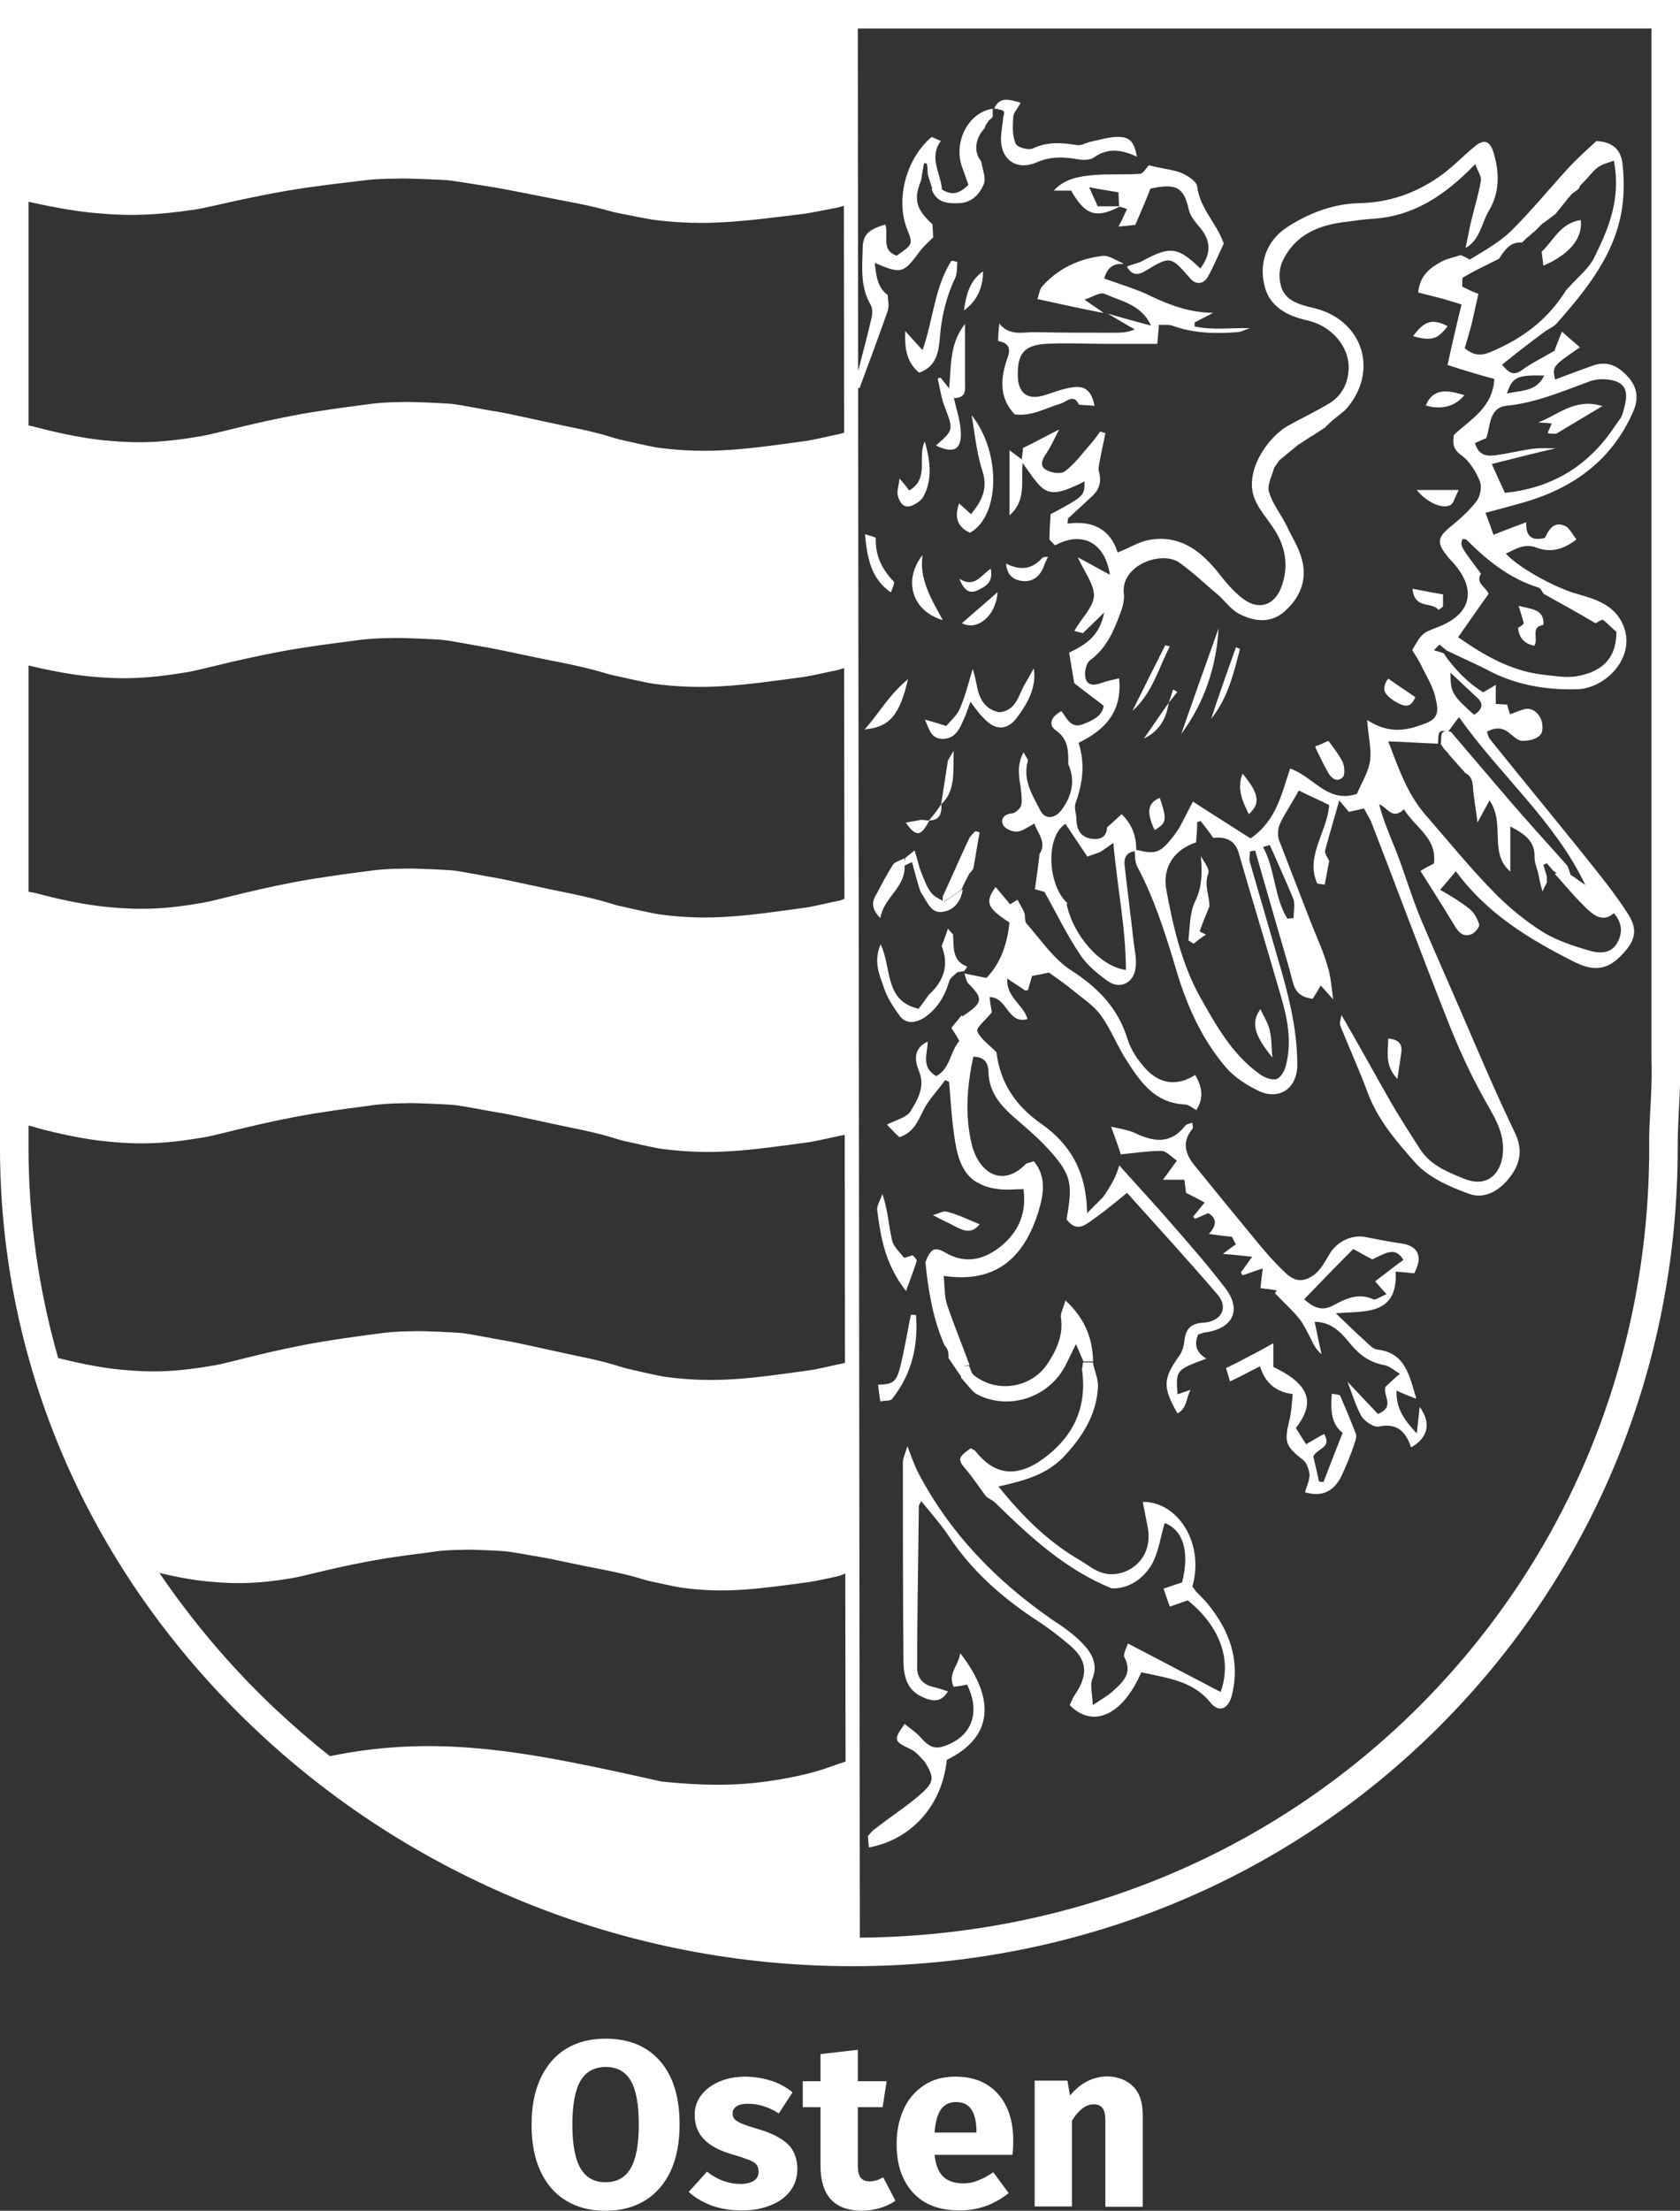
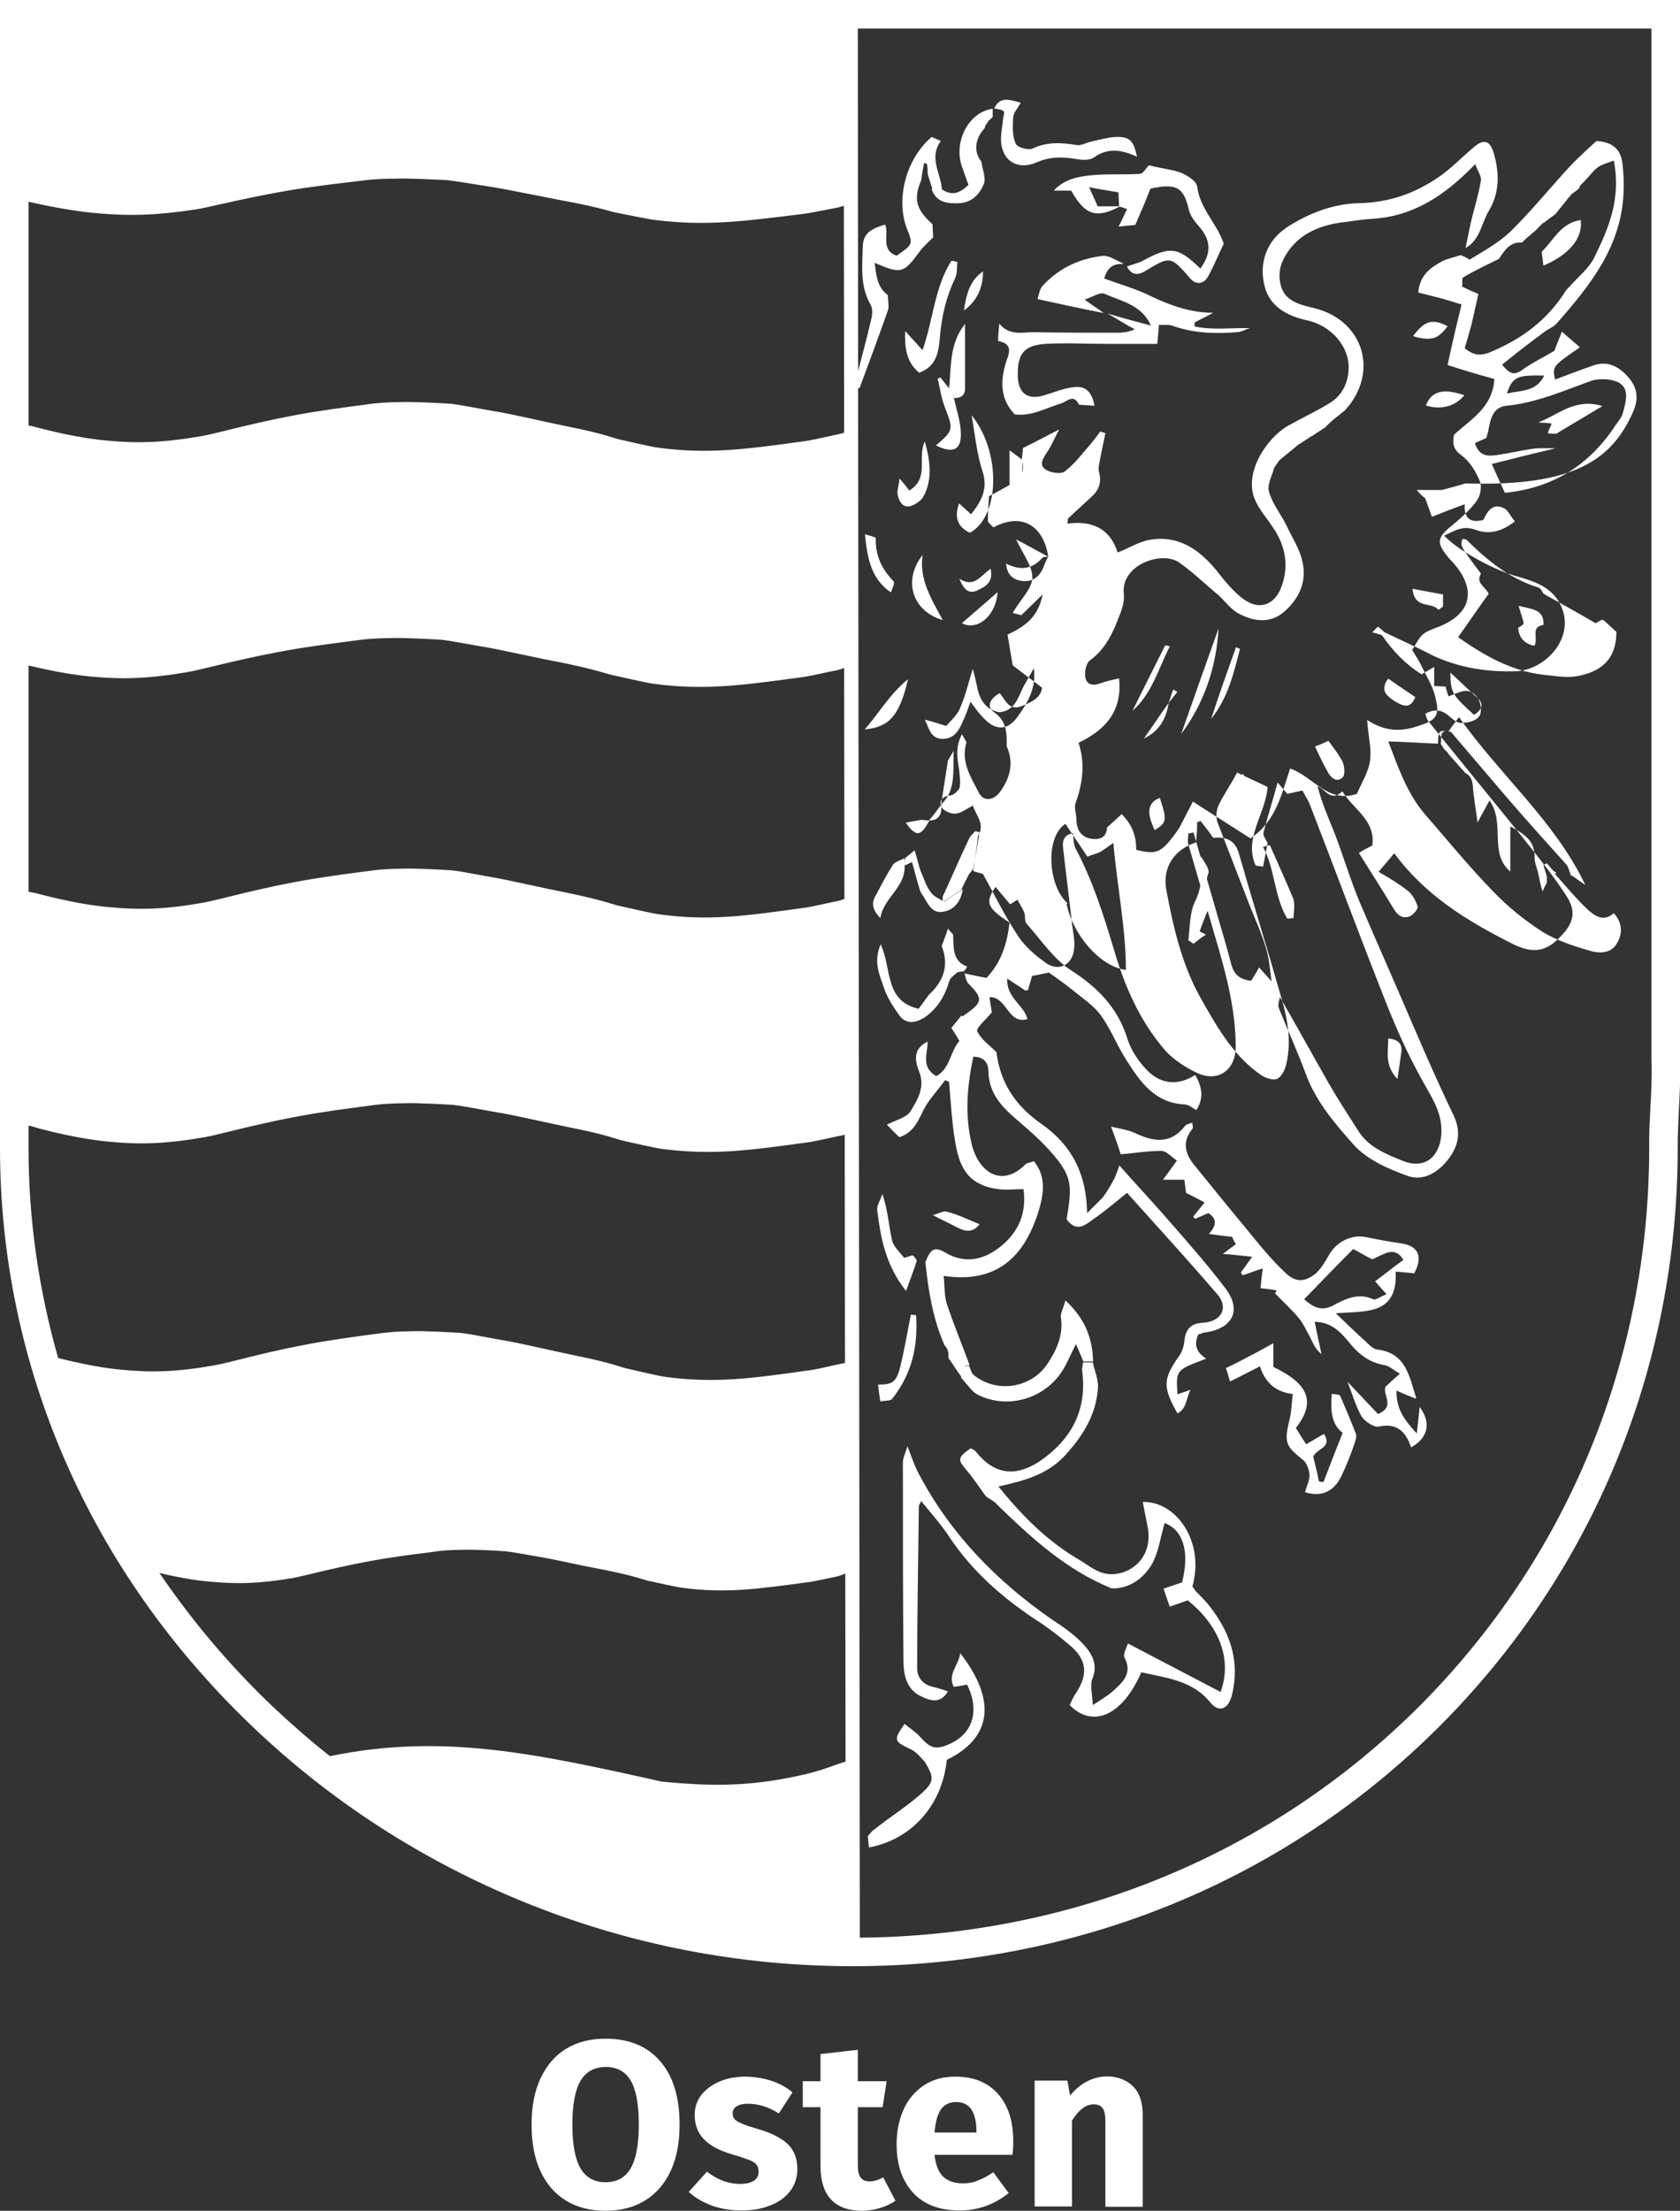
<svg xmlns="http://www.w3.org/2000/svg" version="1.1" id="Ebene_1" x="0px" y="0px" viewBox="0 0 589.1 774.7" style="enable-background:new 0 0 589.1 774.7;" xml:space="preserve">
  <rect x="0" y="0" width="589.1" height="774.7" fill="#333333" stroke="none" />
-   <path style="fill:#FFFFFF;" d="M589.1,371.1V0H0v402.2c0,76.5,31.5,148.5,88.6,202.9c27.6,26.3,59.6,46.9,95.1,61.4  C220.4,681.4,259.2,689,299,689c78.4,0,151.4-29.8,205.6-83.9c53.9-53.8,83.7-125.9,83.7-202.9c0-4.7,0.2-8.8,0.4-13.2  C589,383.6,589.3,378.1,589.1,371.1z M10,70.7C10,70.7,10.1,70.7,10,70.7c4.9,1.1,15.5,3.4,25,4.1c10.6,0.9,19.5,0.7,33.6-1.4  c4.8-0.7,20.3-4.9,38.6-7.6c11.4-1.6,14.3-1.8,21.4-2.7c1.5-0.2,5.8-0.5,10.4-0.5c3.7-0.2,14.9,0.4,17.6,0.5  c3.5,0.4,9.3,1.4,15.1,2.3c4.8,0.7,16.8,3.2,25.7,4.9c13.7,2.5,16.2,3.8,19.1,4.3c2.7,0.5,10.6,2.2,13.3,2.5  c17.8,2.2,30.5,0.5,52.3-2.2c2.9-0.4,9.5-1.8,11.8-2.2c0.6-0.2,1.3-0.4,2-0.6l0.1,79.5c-0.6,0.2-1.2,0.4-1.7,0.5  c-2.1,0.4-8.8,2-11.5,2.4c-21.6,3-34.3,4.7-51.9,2.4c-2.9-0.4-10.5-2.2-13.2-2.8c-2.9-0.6-5.3-2-18.9-4.7  c-8.8-1.8-20.6-4.6-25.5-5.3c-5.9-1-11.5-2.2-15.2-2.6c-2.7-0.2-13.8-0.8-17.5-0.6c-4.6,0-8.8,0.4-10.3,0.6c-7.2,1-9.9,1.2-21.2,3  c-18.1,3-33.4,7.5-38.3,8.3c-13.8,2.4-22.7,2.6-33.2,1.6c-9.5-0.8-20-3.4-24.6-4.6c-1-0.3-2-0.5-3-0.7V70.7z M10,233.2  c5.4,1.3,14.2,3.2,22.1,3.9c10.6,1,19.7,0.8,33.8-1.6c4.8-0.8,20.5-5.3,39-8.3c11.6-1.8,14.4-2,21.6-3c1.5-0.2,6-0.6,10.6-0.6  c3.8-0.2,15.1,0.4,17.8,0.6c3.6,0.4,9.5,1.6,15.5,2.6c4.8,0.8,17,3.6,26.1,5.3c13.9,2.8,16.3,4.2,19.3,4.7  c2.7,0.6,10.6,2.4,13.3,2.8c18,2.4,30.7,0.6,52.9-2.4c2.7-0.4,9.5-2,11.8-2.4c0.7-0.2,1.5-0.5,2.2-0.7l0.1,80.9  c-0.6,0.2-1.2,0.4-1.7,0.6c-2.3,0.4-8.9,2-11.6,2.4c-21.6,3-34,4.8-51.7,2.4c-2.8-0.4-10.5-2.2-13.2-2.8c-2.9-0.5-5.2-1.9-18.8-4.7  c-8.7-1.7-20.7-4.5-25.4-5.3c-5.8-1-11.6-2.2-15.1-2.6c-2.6-0.2-13.6-0.8-17.3-0.6c-4.7,0-9,0.4-10.4,0.6c-7.3,1-9.9,1.2-21.3,3  c-18.2,3-33.5,7.5-38.2,8.3c-13.6,2.4-22.4,2.6-33,1.6c-9.5-0.8-20.1-3.4-24.6-4.6c-1.3-0.4-2.6-0.6-3.8-0.8V233.2z M42.8,480  c-8.2-0.7-17.1-2.8-22.4-4.1C13.6,452.1,10,427.4,10,402.2v-7.8c1.3,0.3,2.6,0.7,3.9,1.1c4.6,1.2,15.1,3.8,24.7,4.6  c10.3,1,19.3,0.8,33.2-1.6c4.8-0.8,20.2-5.3,38.4-8.3c11.4-1.8,14.1-2,21.2-3c1.4-0.2,5.9-0.6,10.4-0.6c3.7-0.2,14.7,0.4,17.4,0.6  c3.5,0.4,9.3,1.6,15.1,2.6c4.9,0.7,16.8,3.5,25.6,5.3c13.7,2.7,16,4.1,18.9,4.7c2.7,0.6,10.4,2.4,13.3,2.8  c17.9,2.3,30.1,0.6,51.9-2.4c2.6-0.4,9.3-2,11.6-2.4c0.2-0.1,0.4-0.1,0.6-0.2l0.1,80c-0.1,0-0.3,0.1-0.4,0.1  c-2.3,0.4-8.7,2-11.5,2.4c-21.2,3-33.6,4.7-51,2.4c-2.8-0.4-10.4-2.2-13-2.8c-3-0.6-5.3-2-18.7-4.7c-8.7-1.8-20.4-4.6-25.1-5.3  c-5.7-1-11.5-2.2-14.9-2.6c-2.8-0.2-13.6-0.8-17.2-0.6c-4.5,0-8.7,0.4-10.2,0.6c-7.2,1-9.8,1.2-21,3c-18.1,3-33.1,7.5-37.8,8.3  C61.9,480.8,53.2,481,42.8,480z M275.4,623.2c-13.5,2.5-25.5,2.9-43.4,1.1c-44.4-9.9-77-17-116.3-8.9c-7-5.5-13.7-11.4-20.2-17.5  c-15.1-14.4-28.3-30.1-39.6-46.7c4.6,1.1,11.7,2.6,18.3,3.1c8.9,0.8,16.5,0.7,28.3-1.3c4.2-0.7,17.2-4.4,32.7-6.9  c9.6-1.5,12-1.6,18.1-2.5c1.3-0.2,4.9-0.5,8.9-0.5c3.1-0.2,12.5,0.3,14.9,0.5c3.1,0.3,8,1.3,12.9,2.1c4.2,0.7,14.2,3,21.8,4.4  c11.6,2.3,13.6,3.5,16.2,4c2.4,0.5,8.9,2,11.3,2.3c15.1,2,25.8,0.5,44.3-2c2.4-0.3,8-1.6,10-2c0.9-0.2,2.1-0.7,2.8-1l0.1,65.9  C290.7,619.1,287.4,621,275.4,623.2z M578.7,388.5c-0.2,4.3-0.5,8.8-0.4,13.7c0,74.3-28.7,143.8-80.7,195.8  c-51.8,51.7-121.3,80.4-196.1,81v-0.4L300.9,136c0.2,0,0.3,0,0.5,0c3.4-9.1,6.7-18,9.9-27.1c0.6-1.6,0-3.8,0-5.5  c-3.8-2.8-4-6.9-4.6-11.3c9.3,4,10.1,3.8,15.8-4c1.4-1.8,3.2-3.4,4.7-4.9c0-1.6-0.2-3-0.2-4.6c-5.9-5.3-6.7-8.9-4-15.4  c0.2-0.8,0.2-1.8,0.4-2.6c0.2-1.2,0.4-2.2,0.6-3.4c0.4,0,0.8,0,1,0.2c0.3,1.5,0.3,2.5,0.3,3.5c0.4,1.6,1,3.2,1.4,4.6  c0.2,0.2,0.2,0.6,0,0.8c1.6,4.7,5.5,5.1,9.7,4.9c4.4-0.2,7.1-3.2,8.5-6.5c1-2.2-0.4-5.3-0.8-8.1c-2.8-3.4-2.2-8.1,1.2-11.7  c0-0.2,0.2-0.6,0.2-0.8c0.4-0.6,0.8-1.2,1.2-1.8c0.4-0.4,1-0.8,1.4-1.4c0-1,0-2,0-2.8c-8.3,1.2-13.7,11.1-10.9,20  c0.8,2.2,1.6,4.4,2.4,6.7c-3,2.8-5.5,4-9.3,1.6c-0.4-5.7-4.7-11.1-0.4-17c-1-0.4-2.2-1-3.2-1.4c-8.9,7.5-12.7,21.6-8.7,32.1  c2.2,5.5,2.2,5.5-3.6,9.5c-5.7-2-2.6-7.3-4-10.9c-6.1,1.8-7.9,3.6-7.9,8.7c-0.2,6.5-0.8,13.3,2.8,19.4c0.8,1.4,0.6,3.6,0.2,5.1  c-1.4,6-3,12-4.6,18.1l-0.1-120h278.3v361.2l0,0.1C579.3,377.9,579,383.3,578.7,388.5z M541.2,93.1c-0.2-1.5-0.4-3.3-0.6-4.9  c4.2-3.9,6.5-10,13.7-11.1C555.1,83.6,550.1,89.3,541.2,93.1z M336.7,579.3c12.9,16.6,11.1,29.7-4.7,37.4  c-1.6,15.9-12.3,27.9-27.3,30.7c-0.2-1.4-0.2-2.6-0.4-4c0.8-0.8,1.4-1.8,2.4-2.4c5.5-4.4,11.5-8.1,16.6-12.7c4.4-4,4.2-5.6,1-10.9  c-1.5-1.6-2.9-3.4-4.9-4.4c-6-2.8-6.2-3.2-2.2-8.9c1.7,1.4,3.9,2.8,5.5,4.6c3.4,3.8,5.3,4.6,9.9,2.6c8.5-3.6,11.1-11.7,6.5-21  c-1.5,0.4-3.1,0.6-4.7,0.8C332.2,586.5,336.2,583.6,336.7,579.3z M496.8,171.7C496.8,171.7,496.9,171.7,496.8,171.7  c4.7,0,9,0,14.7,0c-1.3,2.4-1.7,4.6-2.9,5.3c-0.2,0.1-0.4,0.2-0.6,0.2C505.2,178.3,499.8,175.6,496.8,171.7z M435.7,271.1  c5.8,6.9,6.4,10.5,2.2,14.2C435.5,280.4,433.7,276.4,435.7,271.1z M461.2,261.8c0,0,0.1,0,0.1-0.1c0-0.1-0.1-0.2-0.1-0.2  c1.8-0.5,3.2-1.3,4.6-1.9c1.6,2.2,3,3.9,4.1,5.8c0.4,0.6,0.8,1.3,1,1.9c0.3,0.7,0.5,1.8,0.5,2.8c0,0.9-0.1,1.8-0.5,2.2  c-1.9,2-3.9,0.6-5.1-1.4C464.2,268.1,462.8,265.2,461.2,261.8z M412.8,242.4C412.8,242.4,412.8,242.4,412.8,242.4c0,0.1,0,0.1,0,0.1  c-1,1.2-2,2.6-3,3.8c0.6-1.6,1-3.2,1.6-4.7C411.8,241.8,412.2,242.2,412.8,242.4z M406.7,279.6c2.6,7.9,2.4,8.7-1.8,11.3  c-1.3-2.7-1.9-4.9-1.9-6.6C403.1,282,404.3,280.5,406.7,279.6z M495.3,206.4C495.3,206.4,495.3,206.4,495.3,206.4c0,0,0-0.1,0-0.1  c4,0.8,7.3,1.4,10.7,2c0,0,0,0.1,0,0.1c0,1.5,0,2.9,0,4.1c-0.3,0.3-0.6,0.5-1,0.8c-0.2,0.1-0.4,0.3-0.6,0.4  C502,210.7,496.1,213.7,495.3,206.4z M502.9,142.7c-1-0.1-1.9-0.3-2.9-0.6c0.1-0.3,0.2-0.6,0.4-0.9c1.3-2.8,3.7-4.2,7.1-4  c0.3,0,0.7,0,1.1,0.1c1.5,0.2,3.1,0.6,4.9,1.2C510.7,141.8,507.2,143.1,502.9,142.7z M572.7,144.2c2-4.6,1.4-8.3-1.6-11.9  c-3.2-3.6-6.9-5.9-11.9-4.4c-4.7,1.6-9.3,3.4-13.9,5.1c-1-4.6-1-4.6,8.7-11.3c-2-1.8-3.8-3.2-6.3-5.5c-1.2,3-2,4.9-2.6,6.7  c-4,2.4-7.9,4.2-11.3,6.7c-3,2.2-4.6,1.2-7.1-1.8c4.9-4,9.7-7.7,14.6-11.3c1.4-1.2,3.4-1.8,4.6-3.2c11.7-13.3,22.6-26.9,23.4-45.7  c0.2-3.6,0-6.9-0.4-10.5c-0.6-4.4-3-7.3-9.1-7.7c-2.8,2.6-6.3,5.7-9.5,9.1c-6.9,7.5-13.3,15.4-20.6,22.6c-4.2,4-9.5,6.9-14.4,9.9  c0.2,0-1.8-1.2-3.2-1.6c-2.2,0.8-4.6,1.2-6.5,2.2c-4,2.2-7.7,4.7-8.3,10.9c2.4,0.6,4.7,1.2,7.1,1.8c2.4,0.6,4.9,1.4,8.1,2.4  c-1.8,7.3-3.4,14.2-4.9,21.2c5.5,1.8,10.9,3.4,16.4,4.9c-0.6,10.1-8.3,14.1-14.2,19.6c-0.4,3-0.4,4.9,2.6,7.1s5.1,5.7,6.5,9.1  c0.8,2,0.2,5.3-1.2,7.1c-2.6,3.4-5.7,6.1-9.1,8.9c-4.4,3.6-4.9,5.5-1.4,9.9c0.8,1.2,2,2.2,2.8,3.2c7.9,9.3,5.7,17.6-5.7,22  c-5.7,2.2-5.7,2.2-9.1,8.1c1.2,2,2.6,4,3.6,6.3c1.8,3.6,4,7.1,4.7,11.1c1.4,5.7-0.2,7.3-5.9,9.1c-5.7,2-11.5,2.4-18.2-2  c0.4,5.9,1.6,10.3,1,14.4c-0.6,4-3,7.7-4.6,11.5c-10.3,3.4-15-5.9-23.4-8.9c-3,8.7-4.7,18.2-13.9,24.5c-6.5-4.2-13.1-8.3-20.2-12.9  c-1.4,2.6-2.8,5.5-4.4,8.5c-0.6,1.2-1.6,2.4-2.4,3.6c-4.6,5.9-6.2,6.5-13.1,4.8c0.1-4.5-1.3-8.8-5.1-12.5c-1.8,1.6-3.4,3.2-5.1,4.6  c-0.2,4-3,4.4-5.7,4c-4.2-0.8-5.1-4-5.1-7.7c-0.2-1.6-0.8-3.4-0.2-4.9c2.4-6.7,3.4-13.7,1-21c9.5-4.6,15.4-11.1,14.2-22.6  c-2.6,0.6-4.4,1-6.1,1.6c-2.6,1-5.1,1-5.7-1.8c-0.4-1.8,0.2-5.1,1.6-6.1c5.5-4,8.1-9.7,10.3-15.6c1-2.4,1.8-5.1,1.6-7.5  c-1.4-10.1,12.9-15.4,19.2-11.3c4.9,3.4,9.3,7.7,14.1,11.7c2.4,2.2,4.4,5.1,7.3,6.5c5.1,2.6,10.9,3.4,15.8-1  c5.3-4.7,7.9-10.9,6.1-17.8c-1-4.4-3.6-8.1-5.5-12.3c-2-4-4.9-7.5-6.1-11.7c-0.8-2.4,1-5.5,1.8-8.5c0.6-0.8,1.2-1.8,1.8-2.6  c2.4-2,4.7-3.8,6.9-5.7h0.2c1.4-1,2.8-1.8,4.2-2.8h0.2c1.4-1,2.8-1.8,4.2-2.8h0.2c2.1-2.4,4.7-4.2,7.1-6.2  c12.1-13.1,6.7-31.5-10.7-35.8c-4.9-1.2-10.7-2.4-11.9-8.5c-0.6-2.6-0.4-5.7,0.8-8.1c4.4-9.3,12.9-12.7,22.6-13.7  c2.8-0.4,5.5-0.8,8.5-1c14.6-0.8,25.7-8.1,36.4-19.2c0.8,2.4,2.2,4.2,2,5.7c-0.8,4.9-2.4,9.9-3.6,15c-0.6,3-1.2,5.9-1.8,8.7  c5.1-2.8,5.5-8.5,8.1-12.9c3.8-6.3,3.8-12.9,2-19.6c-1.4-5.3-3.6-6.1-7.7-2.4c-4,3.4-7.5,7.1-11.9,10.1c-8.3,5.7-17.4,8.9-27.9,9.1  c-9.1,0.2-17.8,3.6-25.3,8.5c-6.9,4.6-9.7,12.1-7.9,20c1.6,7.5,7.7,10.9,14.8,12.5c8.7,1.8,15.2,9.3,14.8,17.2  c-0.2,4.9-2.4,9.3-6.7,11.9c-4.6,2.8-9.5,5.1-14.2,7.7c-7.7,4.2-15.8,16.4-12.1,25.7c1.4,3.6,4.2,6.7,6.3,9.9  c4.7,6.7,5.9,13.9,3,21.4c-2.4,6.1-7.7,7.9-13.1,4c-3.8-2.8-6.7-6.5-9.7-10.3c-6.1-7.3-13.3-12.3-23.4-10.5  c-3.6,0.6-6.9,2.8-11.1,4.4c-2.6-8.3-8.9-11.3-17.6-10.1c0-0.6,0.2-1.2,0.2-1.8c2.6-2.4,5.3-4.9,7.9-7.3c2.8-2.4,4-5.1,3-8.9  c-0.4-1.2,0-2.6,0.2-3.8c0.6-3.4,1.4-6.7,2-9.9c-0.6-0.2-1.2-0.4-1.8-0.6c-1,1.4-2,2.8-3.2,4.2c-3,3.4-5.5,6.9-9.1,9.7  c-1.4,1.2-5.1,0.6-6.9-0.6c-2.4-1.6-0.8-4,0.6-6.1c1.6-2.4,2.8-5.3,4.2-7.9c-4,2-7.9,4.2-12.7,6.5c0,0.7-0.2,2.3-0.4,4  c-1.5-1.1-3-2.3-4.3-3.2c0,7.5,0,15,0,22.8c6.1-5.4,3.9-12.2,4.6-18.5c0.1,0.1,0.1,0.2,0.1,0.3c7.3,10.1,7.9,13.3,21.6,6.3  c0,5.1,0,5.1-11.9,11.5c-0.2,2.8-0.4,5.9-0.4,8.9c0.6,0.6,1.2,1.4,2,2c9.3-5.1,17.4-1.2,19.2,10.3c-3.8-2-6.9-3.8-11.3-6.1  c2.6,5.5,5.9,9.7,5.7,13.7c-0.4,4-4.4,7.7-6.9,12.1c0.6,0.2,1.8,0.4,3,0.8c2.2-2.2,4.4-4.2,7.5-7.3c-1.6,8.3-6.5,11.3-12.3,14.1  c0.6,3.8,1.2,7.1,1.8,10.7c3.2,2.6,6.5,4.9,10.3,7.9c-0.4,3.6-3.8,5.1-7.3,6.5c-4.2,1.6-5.5-2-7.5-4.6c-3.4,1.8-4.9,4.6-2,6.7  c4.6,3.2,4.4,7.5,4.4,11.9c2.6,5.7,1.2,11.1-2.2,15.8c-2.4,3.4-5.9,3.6-7.5,0.6c-2.8-5.5-6.5-10.9-4.4-17.8  c-0.4-0.8-0.8-1.4-1.6-2.8c-2.4,4.6-1.6,8.5-1,12.3c0.2,2.2,0.6,4.4,0.2,6.3c-0.2,1-2,2.6-3,2.8c-2.8,0.2-4.4,1.8-3.4,4  c0.6,1.4,3.4,2.6,4.9,2.4c1.8,0,3.8-1.6,6.1-2.8c1.4,3.8,4.4,6.7,1.8,10.7c-0.4,4-1,7.9-1.6,12.3c1.4,0.4,3,0.8,3.4,1  c4.4,7.9,7.9,15.2,12.5,22c2.4,3.6,5.9,6.5,9.5,9.1c4.4,3.2,9.3,0.8,9.9-4.6c0.4-2.8-0.2-5.5-0.6-8.3c-1-9.1-2.2-18.2-3.2-27.1  c-0.4-2.7,0.3-5,3.5-5.4c0.1,1.9,0.1,3.9,0.9,5.4c5.9,11.1,9.7,23,13.3,35c3.8,13.1,9.1,25.3,18,35.6c3,3.4,7.3,6.1,11.5,8.1  c7.3,3.2,13.3-1.2,13.3-9.3c0-13.1-3.4-25.7-7.1-38.2c-3.2-10.9-6.3-21.8-9.5-32.7c-0.4-1.2,0-2.6,0-3.8c0.6-0.2,1.2-0.2,1.8-0.4  c3,10.5,6.1,21,9.1,31.5c1.4,4.7,2.8,9.5,4,14.2c0.8,3.2,2.2,5.7,7.1,6.3c0.6-1,1.6-2.4,2.8-4.7c1.8,2,3.2,3.6,4.4,4.9  c-0.6-4-0.8-7.9-2-11.7c-1.4-4.9-3.6-9.7-5.5-14.4c-3.8-9.9-7.7-19.8-11.5-29.7c-0.6-1.8-0.4-4.2,0.4-5.9c1.8-3.8,4.2-7.1,6.5-11.5  c3.6,1.8,7.3,3.4,10.7,5.1c-0.8,9.7-8.5,18-4.2,27.5c0.8,0.2,1.6,0.2,2.6,0.4c0.6-2.8,1-5.5,1.6-8.3c-0.6-1.2-1.8-2.8-1.4-3.8  c1.4-5.5,3.2-11.1,4.9-17.4c1.4,1.6,2.4,2.8,3.4,4c1.8-0.4,3.6-0.8,5.3-1.2c1,2,2,3.4,2.6,4.9c8.9,23,17.4,45.9,26.5,68.9  c3.8,9.7,8.1,19.2,13.1,28.1c2.8,5.1,6.1,9.9,6.5,16c0.6,8.3-4.2,15.6-13.5,11.9c-5.9-2.4-11.9-4.7-15.6-10.5  c-3.4-5.3-6.9-10.7-10.1-16.2c-5.9-10.3-11.5-20.6-17.4-30.7c-0.2,1.2-0.8,2.6-0.4,3.8c3.2,7.9,6.7,15.6,9.7,23.7  c3.6,9.5,10.3,17.2,16.8,24.5c4.7,5.1,12.1,8.3,18.8,10.7c5.7,2,11.1-1.6,14.6-6.5c3.4-4.7,4-9.5,1.2-15.2  c-6.7-13.9-12.7-28.1-18.8-42.2c-4.7-10.9-9.5-21.6-14.1-32.5c-3.2-7.7-5.5-15.6-8.5-23.4c-2.2-5.5-4.6-10.9-6.1-16.8  c3,1.2,4.6,5.7,8.7,1.8c4,6.5,11.7,10.1,10.5,19c-1.6,0.8-3.2,1.6-4.7,2.6c4.2,6.7,8.3,13.1,12.1,19.4c1.4,2.4,3.2,3.8,5.7,2.8  c1.2-0.4,3-2.6,2.8-3.4c-0.6-2-1.8-4.2-3.4-5.5c-3-2.4-6.3-4.4-10.3-6.7c2.2-2.6,3.8-4.4,5.5-6.5c10.9,14.8,25.5,23.7,41.4,31.7  c5.9,3,10.9,3.4,16-1.6c5.3-5.1,6.9-9.3,2.8-15.4c-4.7-7.3-10.3-14.1-15.8-21c-10.7-13.3-21.6-26.5-32.3-39.8  c-0.6-0.6-0.8-1.6-1.2-2.8c3.4-1.8,5.9-1.4,8.5,1c1.2,1,2.8,2.4,4.2,2.2c2.2,0,4.9-0.6,6.1-2.2c1-1,0.8-4.2,0-5.7  c-1.2-2.4-3.4-4-6.3-3c-1.4,0.4-2.6,1-4.4,1.6c-0.4-1.4-0.8-2.4-1-3.4c-1.2,0-2.4-0.2-4-0.2c0-2,0-4,0-6.7c-1.6,1-2.8,1.6-4.4,2.6  c-5.5-3.4-10.1-8.1-13.9-13.7c-1.2-0.4-2.4-0.8-3.4-1c0.6-0.6,1.2-1.4,2-2c0.8,0.6,1.6,1.4,2.4,2c5.3,2.6,10.7,4.9,16,7.7  c9.5,4.7,20,6.3,30.3,5.9c10.1-0.6,20.4-11.7,15.6-22.6c-3-6.9-9.5-8.9-15.8-10.7c-6.9-1.8-20.2-8.7-25.3-14.2  c3.6-1.6,6.5-3.8,11.1-2c4.4,1.6,8.9,0.8,13.7-3c-1.4-1.6-2.4-4-4-4.7c-4-1.8-5.7,1.4-7.1,4.2c-5.5,1.4-6.7-1.6-6.5-5.5  c-3.8,1.4-7.5,2.8-11.5,4.4c-1-2.8-1.8-5.1-2.8-7.7c5.1-1.4,9.9-2.6,14.6-4C552.3,170.6,565.4,160.9,572.7,144.2z M394.8,339.9  c-9.1-1.2-18.6-12.3-20.8-23.2l0.4-0.1c-7.1-6.3-7.9-23.4-0.8-27.9c2.6,3.8,5.1,7.7,7.7,11.5c1.4-0.6,3-1,4.4-1.6  c1.4-0.8,2.6-1.8,4.7-3.2C391.8,311.2,394.8,325.3,394.8,339.9z M449.3,349.6c2.2,7.5,3.6,15.2,1.8,23c-0.4,2.2-1.8,4.9-3.4,5.5  c-1.6,0.6-4.6-0.6-6.1-1.8c-9.7-6.9-15.4-17.4-21-27.3c-6.3-11.5-9.3-24.5-11.7-37.6c-1.2-7.5,2.8-13.7,10.5-16.2  c0.2-2.4,0.4-4.7,0.4-7.1c0.4-0.2,0.8-0.2,1.2-0.4c1.7,2.2,3.1,3.9,4.4,5.9c4.2-0.4,7.5,0.6,8.9,5.1  C439.2,315.7,444.4,332.5,449.3,349.6z M453.6,315.2c0.5,2.2,0,4.6,0,6.5c-0.8,0-1.4,0.2-2.2,0.2c-4.7-7.7-4.2-17.2-8.5-25.1  c1-0.2,2.2-0.8,2.4-0.6C448.1,302.5,451,308.9,453.6,315.2z M518.1,244.6c2.3,2.1,1.6,4.1-1.2,5.9c-7.7-6.9-8.3-7.9-8.3-14.8  C511.8,238.7,514.9,241.6,518.1,244.6z M511.6,251.3c14.6,20.6,33.6,36.4,44.3,58.8c-1.2-0.8-2.4-1.6-3.4-2.4  c-0.7-0.5-1.4-0.9-2-1.2c0.1,0,0.2,0,0.3,0c-0.6-1.2-0.8-2.8-1.6-3.6c-6.9-7.7-13.9-15.4-20.6-23.2c-6.7-7.8-13.1-15.4-19.8-23.2  c-0.3-0.1-0.6-0.2-0.9-0.2C508.9,254.9,509.9,253.5,511.6,251.3z M506.9,256.2c-2.1,0.2-1.3,2.7-1.7,4.5c0.4,0.6,0.8,1.2,1.2,1.8  c0.4,0.4,1,1,1.4,1.4v0.2c1.6,1.8,3.2,3.6,4.7,5.3c0.4,0.4,0.8,0.8,1.2,1.4c3.2,1.6,2.6,4.6,3,7.3c0.4,3.4,1,6.7,1.4,10.1  c1.2-2.2,2.4-4.4,4.2-7.7c5.7,8.1-0.4,18.4,7.3,24.9c0-4.9,0-9.9,0-15.8c5.3,2.8,8.7,5.3,8.5,10.9c0,2,1,4,1.4,6.1  c0.4,2,0.8,4,1.4,5.7v0.2c0.3-1,0.9-2,1.5-3.2c0-0.8,0-1.4,0-2.2c-0.4-1.4-0.8-2.6-1.2-4c0.4-0.2,0.8-0.4,1.2-0.6  c0.8,1,1.6,1.8,2.4,2.8h0.2c0.3,0.3,0.6,0.5,0.9,0.8c-0.3,0-0.6,0-0.8,0c3.8,4.2,7.3,8.5,11.5,12.5c2.6,2.4,5.7,4.6,9.3,1.4  c3,3.4,3.2,7.1,1,10.7c-2,3.4-5.9,3.4-8.9,2.6c-5.7-1.6-11.9-3.6-17-6.7c-6.3-4-12.3-8.9-17.4-14.2c-8.5-8.7-16.2-18.2-24.3-27.5  c-5.9-7.1-8.9-15.6-12.5-25.1c6.3,0.2,11.9,0.6,17.4,0.8C504.6,258.6,503.6,255.6,506.9,256.2z M541.5,131.6  c-2.8,5.7-7.8,5.1-13.1,6.3C530.4,132,532,131.4,541.5,131.6z M513.6,122c0.8-2.6,1.6-5.3,2.4-8.3c0.8-3.6,1.6-7.1,2.4-10.7  c-2-0.8-3.8-1.6-5.7-2.6c0.2-1.2-0.2-3,0.4-3.2c4-2.4,8.3-4.4,12.5-6.5c2-3,4-6.1,8.1-5.7l0.2-0.2c0.8-0.8,1.6-1.6,2.8-2.5  c0.4-0.4,0.8-0.8,1.4-1.2l0.2-0.2c1-1,1.8-1.8,2.8-2.8h0.2c1.4-1,2.6-2,4-3l0.2-0.2c1.4-1.8,3-3.6,4.4-5.5c0.4-0.4,0.8-0.8,1.2-1.4  c0.8-0.6,1.8-1.2,2.6-2c0.2-0.4,0.2-0.6,0.4-1c0.4-0.4,1-1,1.4-1.4c1.6-1.6,3-3.6,4.7-4.9c1.6-1.2,3.6-1.6,5.7-2.4  c2.6,13.3-1.8,23.7-6.9,34c-1.8,3.6-5.1,6.3-7.9,9.3c-0.6,0.8-1.4,1.4-2,2.2c-5.7,9.1-13.5,15.6-23.4,20.2  C521.7,123.8,518.2,126,513.6,122z M539.5,205.9c0.8,0.2,1.2,1.4,1.8,2.2c6.1,3.4,12.1,6.7,18.2,10.3c0.8-0.4,2.2-1.4,2.6-1.2  c1.8,1.4,3.4,3.2,4.7,4.2c0,10.1-5.9,14.2-14.1,15.6c-3.8,0.6-7.9-0.2-11.9-0.6c-11.3-1.4-20.6-6.9-29.5-13.1  c4-5.7,7.3-10.5,10.7-15.2c-1-2.5-4.7-3.7-2.7-7.1c-7.3-9.7-7.3-9.7-6.5-12.1c0.4,0,1,0,1.4,0.2  C521.5,196.4,529.4,202.8,539.5,205.9z M523.1,162.6c7.9-2,15-3.8,22.4-5.5c-2.8,0-5.5-0.2-8.3,0.2c-4.2,0.6-8.3,1.6-12.5,2.2  c-3,0.4-6.1,0.4-7.5-4.2c1.1-0.6,2.7-1.2,4-1.8c0.2-0.8,0.4-1.6,0.6-2.2c0.8-4,1.4-8.5,6.3-9.1c10.5-1,19.8-5.1,29.7-8.7  c3-1,7.3-0.8,9.9,0.6c3.8,2.2,2.4,6.7,1.4,10.5c-0.4,1.6-1.6,3-2.6,4.4c-9.1,13.9-21.8,22-38.8,23.7  C526.3,169.7,524.9,166.6,523.1,162.6z M353.2,342.9c-0.4,6.7,5.7,9.1,7.1,14.2c-7,2-7-7.7-13.3-7.7c0.2,2.1,0.6,4.1,0.8,5.3  c-1.9,2.5-5.7,5.5-5.1,6.7c1.2,2.7,4.3,4.9,6.7,7.3c1.4,11.1,6.9,19,16,25.3c9.9,7,15.6,16.7,15.8,31.1c2.5-2.5,4.1-4.1,5.5-5.5  c1.4-1.9,2.6-3.9,3.8-6.1c0.8-1.5,1.4-3.3,2-5.1c6.3,7.1,12.7,13.9,18.8,21c6.3,7.2,12.5,14.3,18.2,21.8c6.2,7.9,2.8,14.6-7.5,15.8  c-0.4,0.2-1,0.4-1.8,0.6c-1.6,3.4-0.8,6.3,2.8,8.5c-10.7,4-10.7,4-10.1,12.5c1.6-0.6,3-1,4.6-1.6c-1.6,2.8-1.2,6.5-4.6,8.3  c-5.3-9.3-5.1-12.1,0.6-20.2c1-1.3,1.6-3.3,1.8-5.1c0.4-4.3,2.3-6.3,6.7-6.5c6.3-0.4,8.9-5.3,4.9-9.9c-10.3-12-21-23.7-31.7-35.6  c-4,3.2-7.1,5.9-10.5,8.3c-3.4,2.2-6.7,6.3-10.7,1c1.8-10.5,1.9-14.1-2.8-20.4c-4-5.2-9-9.7-13.9-13.9c-5.6-4.7-10.5-9.5-10.7-17.4  c0-2.9-1.3-5.3-5.3-5.3c-2.2,10.3-3,20.4-0.6,30.5c2.4,10.1,10.7,15.6,19,7.1c0.4-0.4,1.4-0.4,2.8-1c4.6,5.5,3.4,11.9,1.6,17.8  c-4.9,15.5-14.4,25.2-33.2,22.4c0.4,3.8,0.2,7.1,1.2,10.1c2.4,7.1,5.3,14.1,7.9,21.2c-0.9,0-1.5,0.2-1.9,0.6  c0.4-0.2,0.9-0.4,1.7-0.4c0.6,1.2,0.8,2.6,1.6,3.2c7.9,6.5,20,4.7,25.7-3.6c3.3-4.9,5.9-10.3,4.9-16.6c-0.2-1.3,0.8-2.9,1.6-5.9  c7.1,6.6,9.5,13.5,9.7,21.4c-1,0-2.2,0-3.4,0c-0.8-1.8-1.4-3.4-2.6-6.1c-1.6,3.1-2.6,5.5-3.8,7.7c-6,11.3-20,15.6-30.9,9.9  c-1.8-1-3-3-4.4-4.4c-0.4-0.6-0.8-1-1.2-1.4c0-0.2,0-0.3,0-0.5c-1.5-2-2.9-4.3-4.4-6.4c0-1.2,0.2-2.8-1.4-4.5  c-4.1-9.3-5.7-19.2-6.7-29.1c1.8-4.6,3.1-5.6,6.9-3.4c7.3,4.3,13.9,2.4,19.6-2.2c5.9-4.8,9.1-11.3,7.9-20c-3.2,0-5.9,0.4-8.7,0  c-2.1-0.2-4.5-0.8-6.5-1.8c-5.9-2.7-7.7-8.7-8.7-14.4c-1.2-7-1.6-14.3-2.2-21.4c-0.4-0.2-1-0.4-1.4-0.6c-2.1,3-4.7,5.7-6.7,8.9  c-2.4,4-3.4,9.1-9.3,11.1c-1.6-1.4-3.2-3.2-4.4-4.4c3.4-1.7,6.9-2.5,8.3-4.7c2.4-4,5.2-8.4,3-13.9c-1.6-4-2.1-8.1,3-10.5  c0,4.2-2.5,8.9,3,12.1c4.9-2.6,4.7-8.3,8.1-12.3c-0.8-1.6-1.8-3-2.8-4.6c1.2-1.4,2.4-3,3.6-4.4l0.4,0.4l0.4-0.4  c0.2-0.2,0.4-0.2,0.6-0.4c6.1-4.2,6.1-5.6,1-10.7c-0.8-0.8-1-2.4-1.4-3.6c2.6,0.6,4.9,1,7.7,1.6c5.3-5.5,7.3-12.3,8.1-19.4  c-7.9-5.2-8.7-7-4.9-12.5c1.7,2.1,3.5,4.1,5.1,6.1c1-0.6,1.8-1.2,2.6-1.6c0.8,1.6,1.8,3,2.4,4.6c0.4,1.2,0,3,0.8,3.8  c4.9,5.5,9.3,12.2,15.4,16.2c9.5,6.1,16.6,13.2,20,24.3c1.2,3.8,3.7,7.5,6.5,10.5c4.9,5.2,10.9,6,17.2,2c2.6,4.4,3,8.3,0.4,12.3  c-1.4-0.8-2.8-2-4.4-2c-10.1-0.6-15.1-7.7-19.8-15c-3.4-5.1-5.7-11.3-9.3-16.2c-2.4-3.4-6.3-5.9-9.7-8.7c-2.8-2.3-5.7-4.3-8.5-6.3  c-1.7,0.4-3.7,0.8-5.9,1.2c-0.4,1.5-1,3.3-1.4,4.9c-0.6,0.2-0.8,0.2-1,0.2C357.8,345.9,355.8,344.7,353.2,342.9z M423.3,561.8  c7.7,9.3,11.7,19.8,8.7,32.1c-1.2,5-4.5,6.4-7.5,2.8c-6.3-7.9-15.6-8.7-24.3-10.7c-6.5,15.1-17,19.8-25.1,11.5  c0.6-1.2,1-2.4,1.8-3.6c4.7-6.9,4.5-12.1-1.8-17.4c-4-3.4-8.1-6.5-12.5-9.3c-11.5-7.7-21.6-16.6-29.5-28.3c-3-4.6-6.5-8.5-10.1-12.9  c-0.4,1-0.8,1.4-0.8,1.8c-0.2,19-0.6,37.8-0.6,56.8c0,3.1,1.9,5.7,5.5,6.5c1.7,0.4,3.5,1,5.3,1.6c-2.6,4.4-6.1,3.4-9.7,1.6  c-5.1-2.6-5.9-7.8-5.9-12.7c-0.2-23-0.2-46.1-0.2-69.1c0-1.5,0.8-3.1,1.6-5.7c1.6,4.2,2.6,7.1,4,9.7c11.1,21,27.1,37.4,46.5,50.9  c4,2.6,7.9,5.3,11.1,8.7c3,3.2,5.4,7.2,3.2,12.3c-0.8,2.2,0,5.1,0.2,9.1c3.3-2.2,5.1-3.2,6.7-4.6c3.6-3.2,7.4-6.4,4.4-12.1  c-0.6-1.1,0.8-3.5,1.2-4.9c11.3,5.9,22,11.5,32.5,17c4.1-11.1-0.2-23-11.5-32.1c-1.7,0.6-3.5,1.2-6.3,2.2c-0.8-2.1-1.4-4.1-2.2-6.3  c2.9-1,4.7-1.6,6.5-2.2c2.8-11.1,0.2-18.4-6.1-20.8c-1.5,4.9-2.1,10.4-4.7,14.8c-2.8,4.5-7.6,8.3-13.9,8.1  c-16-6.5-28.3-17.8-40.3-29.5c-1-1.2-2.6-1.8-3.8-2.8c-2.4-3.2-4.5-6.5-7.1-9.5c-2.8-3.3-2.8-4.1,1.8-7.3c0.6,0.4,1.4,0.6,1.8,1.2  c6.4,8,13.7,8.9,22,3.6c11.6-7.8,17.2-18.3,15.2-32.5c0.2-0.8,0.2-1.6,0.4-2.4c1,0,2.2,0,3.4,0c0.6,3,2,5.9,1.8,8.9  c-0.6,9.7-5.6,17.4-12.1,24.3c-6.2,6.3-13.9,8.3-22.8,10.3c8.5,10.5,17.4,19.4,28.7,25.9c2.6,1.6,5.1,3.6,7.9,4.4  c7.5,2.2,18.4-4.1,15.6-16.8c-0.6-2.8-1-5.3-1.6-8.1c12.1-0.2,21.8,14.3,17.4,29.7c0.4,0.4,0.8,1,1.2,1.6  C420.7,559,422.1,560.4,423.3,561.8z M496.8,502.3c-4.6-4.9-7.3-8.9-7.1-15c2.6,1.2,4.7,2,6.7,2.8l0.2-0.2  c-2.4-7.3-3.4-15.8-13.7-17c-1.4-0.2-2.8-1.6-4-2.8c-3.4-3-6.5-6.1-10.5-9.9c10.3-0.8,21.8,0.8,21-14.6c2.6,0.2,4.6,0.4,6.5,0.6  c3.2-5.9,1.4-9.7-4.7-10.5c-4.2-0.6-8.3-1.4-12.3-2.2c-4.9-1-10.3,1.6-12.9,6.3c-1.4,2.4-2.8,4.9-4.9,6.7c-4,3-7.1,2.8-10.7-0.8  c-4-3.8-7.5-7.9-10.9-12.1c-6.7-8.1-13.5-16.4-20.2-24.7c-3.6-4.2-5.1-8.5-1.2-13.3c0.4-0.4,0-1.4,0-2.2c-0.8,0.4-2,0.4-2.6,1.2  c-5.1,6.5-11.1,5.5-17.6,2.4c-2.2-1-4.7-1.4-8.3-2.2c1.6,4.3,2.6,7.1,3.4,9.7c4.7-0.4,9.5-1.2,14.2-1.2c1.8,0,3.4,2,5.5,3.4  c-1.8,2.4-3,4.2-4.9,6.7c2.8,0,4.9,0,7.5,0c0.2,1.6,0.4,3,0.6,4.6c2,1,4,2,6.5,3.4c-1.6,2-2.8,3.4-4,4.9c0.2,0.2,0.4,0.6,0.6,0.8  c1.6-0.6,3.2-1.4,4.7-2c3.6,2.2,2.4,4.9,0.2,7.3c3.2,0.4,5.7,0.8,8.1,1c0.4,0.8,0.8,1.8,1.4,2.6c-1.4,1-2.8,2-4.6,3.4  c3.2,0.2,6.3,0.6,10.3,1c-1.8,2.4-2.8,4-4,5.5c0.2,0.4,0.4,0.6,0.6,1c2-0.6,3.8-1.4,7.1-2.4c-0.4,2.8-0.6,4.7-0.8,6.9  c1.6,0.2,3.8,0.4,5.7,0.8c-0.2,0.4-0.4,0.6-0.6,1c2.8,3,5.9,5.7,8.5,8.9c1.6,2,2.6,4.4,3.8,6.5c1,2,1.8,4.2,4,5.9  c-0.8-3.6-1.6-7.3-2.4-11.3c5.5,0,8.9,3.4,11.5,6.5c3.6,4.6,7.3,7.7,13.1,8.7c1.8,0.4,3.2,1.8,5.3,3c-2.2,1.8-3.6,3.2-5.1,4.6  c-1,3,3.6,6.9-2.6,9.5c-3.4-3.6-7.1-7.5-10.7-11.3c1.6,4,2.8,8.3,4.9,12.1c1.2,1.8,4.4,4,6.1,3.6c6.3-1.4,9.5,1.8,11.3,7.3  c6.1-3.4,7.1-8.7,3-14.2C497.6,495.6,497.2,498.3,496.8,502.3z M457.3,455.3c5.9-6.1,11.5-11.9,17.2-17.6c2.4,1.2,4.6,2.6,6.7,3.6  c4.2-1.8,7.9-4.9,10.9,0.2c-3.6,2.6-6.7,5.1-9.9,7.5c1.2,1.4,2.2,2.6,4,4.5c-2.4,1-3.8,2.2-4.7,1.8c-5.1-2.4-9.7-0.2-14.1,2.2  C463.2,459.7,460.3,457.9,457.3,455.3z M438.3,115c-1.6,0.4-3,1.4-4.6,1.4c-7.6,0.6-15.1,0.4-22.4-2.2c-1.5-0.6-3.5-0.2-4.9-0.4  c-0.2,2.5-0.4,4.5-0.6,6.7c-6.3,0-12.1,0-17.6,0c-7.4,0-14.5-0.4-21.8,0c-7.5,0.6-9.7,3.6-9.5,11.5c0.2,5.9,3.6,8.3,9.3,6.5  c3.4-1,6.7-2.4,10.1-2.8c4.3-0.6,6.5,1.4,7.5,6.5c-1.9-0.2-3.7-0.2-5.5-0.4c-1.7-4-4.3-1-6.3-0.4c-5.3,1.6-10.3,4.6-16.2,3.8  c-5.4-5.7-5-12.3-2.8-19c1.4-3.5,1.4-5.9-3-6.7c0-2,0.2-4,0.4-6.1c3.6,4.4,8.1,3,12.3,3c9.3,0.2,18.8,0.2,28.1,0.2  c2.2,0,4.5,0,7.1-1.2c-3.2-1.7-6.3-3.7-9.5-5.5c4.9,1.4,9.9,2.8,15.2,4.2c-3.3-7.3-10.3-8.5-16.2-11.1c-1.6-0.8-4.1,1-7.1,2  c2.9,2.1,4.9,3.3,6.7,4.7c-7.6-1.5-15.1-3.1-23.2-4.9c0.6-2,0.8-3.4,1.6-4.4c5.6-6.3,12.9-9.7,21-10.7c2.4-0.4,4.9,1.6,7.5,2.6  l-0.2,0.2c-3.5-0.2-5.5,1.5-6.5,5.1c5.7,2.1,11.5,3.7,16.6,6.3c7,3.3,13.9,5.7,21.6,5.7c-2.1,1.2-4.3,2.2-6.5,3.4c0,0.4,0,1,0,1.4  C425.4,115.8,431.8,114.8,438.3,115z M369.5,66.8c2.2,0,4.2,0,6.1,0c4.9,8.6,8.7,9.9,17,5.6c0.9,0.3,1.8,0.5,2.6,0.9  c-1.2,2.4-2,4.4-3,6.1c2-0.2,4.2-0.4,5.9-0.6c2-4.7,3.8-8.7,5.3-12.7c9.3-2,11.7-0.4,13.5,7.5c0.6,2.4,2.4,4.4,4,6.3  c3.8,4.6,3.8,9.1,0,14.2c-7.9-7.7-10.7-7.9-20.4-2.6c-1.6,0.8-3.6,1.2-5.1,1.8l-0.2,0.2c1.6,2.8,3.6,3.2,6.5,1.4  c8.7-5.3,8.9-5.1,15.6,2.6c2,2.4,4.7,2.2,6.3-0.6c2-3.6,3.6-7.5,5.5-11.5c-2.2-6.9-8.3-12.1-9.3-20c-0.2-2-3.8-4.2-6.3-5.1  c-3.1-1-7.1-1.4-10.6-2.4c-1,1-2,2.8-3,3c-5.3,0.4-10.7,0-15.8,0.4C378.8,61.7,373.4,62.5,369.5,66.8z M392.4,72.3  c-2.5,0-4.8,0-7.5,0c-1-2.4-2-4.4-3-6.7c4,0.8,6.9,1.2,10.3,1.8C392.2,69.2,392.4,70.8,392.4,72.3z M475.4,502.3  c0.4,0.8,0,2.4-0.4,3.4c-1.3,4-2.9,7.9-4.7,11.7c-2.6,5.3-7,7.3-12.7,5.5c0.6-2.1,1.6-4.1,1.6-6.1c-0.2-1.9-1-4.3-2.4-5.3  c-6.1-4.8-6.5-6.2-4.7-13.7c0.8-3,0.8-5.9,1.2-9.3c-6.8-0.8-9.9-4.8-11.5-9.7c-3.8,1.9-7.1,3.7-10.5,5.3c-0.4-1.3-0.8-2.9-1.4-4.7  c3-1.4,5.3-2.6,7.9-4c2.6-1.3,5.1-2.7,8.7-4.7c0,3.6,0,5.9,0,8.3c12.5,6,15,12.3,7.9,21.4c1,1.7,2.2,3.5,3.6,5.7  c2.5-1.4,4.3-2.6,6.3-3.6c2.9,4.9-2.4,4.9-3.8,7.9c0.6,2.6,1.4,5.7,2,8.7c0.6,0.2,1,0.2,1.6,0.2c2.1-5.5,4.3-11.1,6.7-17.2  c-4.2-3.2-4.2-8.4-3.8-13.7c0.8,0.2,2.4,0.2,2.9,0.6C471.8,493.4,473.6,497.7,475.4,502.3z M348.6,38c2-4.2,5.1-3.2,9.3-2  c-1,1.9-2.4,3.3-2.6,4.9c-0.2,3.2-0.4,6.5,0.8,9.3c0.4,1.4,4.5,2.6,6.1,1.8c5.1-2.4,10.1-2,15.2-1.2c1.5,0.4,3.5-0.8,5.3-1.2  c2.8-0.6,5.5-1.4,8.3-1.6c5.1-0.2,6.5,1.2,7.7,6.9c-4.9-2.2-9.9-3.4-15,0.2c-1.6,1.2-4.3,1-6.5,0.6c-4.8-0.8-9.1-0.8-13.7,1.2  c-6.8,3-12.5-0.8-12.5-8.1c0-2.6,0.6-5.1,0.8-7.7C352.4,38.7,352.4,38.7,348.6,38z M330.2,331.5c0.6-1.7,1.4-3.5,2.2-6.1  c1.2,1.6,1.8,1.8,1.8,2.2c0.3,4.4-0.4,9.1,4.9,11.1c-0.2,0.6-0.6,1-1,1.6c-0.8,0.2-1.6,0.2-2.4,0.4c-1,1-2.4,1.8-2.8,3  c-1.6,5.4-4.2,9.9-9.1,13.1c-3.2,1.8-6.1,2-8.3-0.8c-2.3-3.2-4.5-6.5-5.7-10.3c-1.4-4.1-3.6-8.7-1-14.8c4,8.5,1.2,19.8,13.3,22.6  c1.2-1.5,2.4-3.3,3.6-4.9C330.6,344.1,333,338.6,330.2,331.5z M344.9,251.6c-1.6-1.5-2.8-3.3-4.6-5.7c-1,2.7-1.6,4.7-2.6,6.7  c-1.4,3.3-3.1,6.5-7.5,6.3c-4.1-0.2-4.5-4.1-5.9-6.7c2.6,0.6,4.9,1.4,7.5,2.2c1.8-2.1,4.2-4.1,5.1-6.9c1.8-4.2,2.8-8.7,4.2-13.1  c0.6,1.9,1,3.7,1.4,5.7c0.8,4.6,2.8,8.5,7.9,9.5c6.1-0.6,6.7-6.1,9.1-10.1c1-1.7,2-3.5,3-5.3c1,6.7-2.1,12.1-5.7,17  C353.2,256.2,348.9,256,344.9,251.6z M317.4,116c2.1,2.3,3.9,4.3,6.1,6.7c3.8-10.9,4.2-22,10.1-31.3c0.6,0,1.4,0.2,2.1,0.4  c-0.2,1.9,0,4.1-0.8,5.7c-3.1,6.5-4.7,13.3-5.3,20.4c-0.4,5-1,10.5-7.3,12.7C317.8,126.9,317.2,121.9,317.4,116z M340.7,145.5  c10.5,13.1,9.9,35.5-0.6,41.2c-4.2-2-5.6-5.2-3.8-10.3c1.6,1.4,2.6,2.4,4.2,3.8c3.8-4.7,6-9.1,4-15.1  C342.5,159,341.9,152.4,340.7,145.5z M321.5,441.7c-1,3.2-2.2,6.3-3.8,10.7c-7.3-9.3-8.9-18.8-10.1-28.3c-0.2-1.7,1.2-3.7,1.8-5.7  c2,5.7,2.2,11.1,3.4,16.2c0.4,2.1,2.6,4.1,4.2,6.1c0.2,0.2,2-0.6,3-0.8C320.6,440.3,321,440.9,321.5,441.7z M321.2,460.8  c0.8,10.7-1.4,20.6-8.3,29.3c-0.6,1-2.8,0.6-4.2,1c-0.4-2.3-0.6-4.1-0.8-5.9c5.3,0,6.5-1,7.9-6.7c1.4-5.9,2.4-11.9,3.6-17.8  C320,460.7,320.6,460.9,321.2,460.8z M329.8,132.3c1,1.2,2,2.6,3,3.8c0.6,1.2,1.2,2.2,1.7,3.4c0.8,3.8,2.2,7.7,2.4,11.7  c0.4,6.5-2.6,7.9-8.7,4.9c6.2-5.4,6.2-5.4,3-13.7c-1.2-3.2-1.6-6.5-2.4-9.7C329,132.5,329.4,132.5,329.8,132.3z M332.8,136.1  c0.8-7.5,0-15.6,5.6-22.6c0,8.1,0,15.1,0,22c0.2,2.8-1.2,4-3.8,4C334,138.3,333.4,137.3,332.8,136.1z M323.5,194.5  c-1.2,8.3,2.8,15,7.1,22.8C319.7,214.1,316.6,203.2,323.5,194.5z M314.8,173.6c-0.4-1.5,0.4-3.3,0.6-5.9c1.8,2,2.6,3,3.4,4.2  c7.3-4.3,2.7-11.7,5.5-17.2c1.8,6.5,2.8,13.1-0.4,19.1c-0.6,1.4-2.6,2.8-4.2,3.4C316.8,178.3,315.4,176,314.8,173.6z M319.8,302.1  c-1.4,0.6-2,1-2.6,1.2c0-0.8,0-1.8,0.3-2.7c1-0.8,2-1.6,3.2-2.6c1,3,1.4,5.5,2.4,7.9c1,2.3,1.8,4.9,3.4,6.9c0.9,1.3,2.6,2,4.1,2.9  c0-0.6-0.1-1.2,0-1.6c3.2-6.9,6.1-13.7,9.3-20.4c0.4-0.8,1.4-1.6,2-2.4c0.6,0,1,0.2,1.6,0.4c-0.8,4.2-1.4,8.5-2.2,12.7  c-0.4,0.6-0.8,1-1.2,1.6v-0.2c-0.6,1-1,2-1.6,3c-0.4,1-1,2-1.4,3c-2,1.3-4,2.8-6.1,4.1c0,0,0.1,0,0.1,0.1c2.1-1.4,4.3-3,6.5-4.4  c-0.6,4.1-2.9,7.3-6.9,7.9c-4.3,0.8-5.5-3.5-7.5-6.3c-0.6-0.8-0.8-2-1.2-3.2C321.2,307.4,320.6,304.9,319.8,302.1z M317.2,300.7  c0,0.8,0,1.8,0,2.6c0.4,7.7-7.3,11.1-8.5,18.4c-3-3-3.2-5.5-1.4-8.3c1.9-3.6,3.7-7.1,5.9-10.5C314,301.9,315.8,301.5,317.2,300.7z   M303.2,255.6c5.1-5.7,8.5-12.1,15.2-17.6C315.4,250.9,311.8,254.8,303.2,255.6z M303.3,187.2c1.4,0.5,3.6,0.9,3.8,1.4  c-0.2,6.1,2.1,10.8,6.3,15.2c0.4,0.6-0.6,2.6-1,3.8C305.1,202.6,304.1,194.9,303.3,187.2z M337.3,218.4c3.8-3.4,7.8-6.7,12.5-10.9  C349.3,215.8,342.7,221.2,337.3,218.4z M338,108.8c0.8-5.2,1.8-10.3,6.7-13.7C344.7,100.7,342.7,105.4,338,108.8z M358.5,203.6  c-3.5-0.4-5.5-2.5-5.7-6.1c4.8,2.4,8.9,2.2,12.7-2c0.4-0.4,1.4-0.4,2-0.4c-0.6,1.2-1.2,2.5-1.7,3.9  C364.4,202.2,361.9,204,358.5,203.6z M335,429.8c-2.6-1.4-5.3-2.6-7.9-4c1.8-0.4,3.7-1.6,4.9-1.2c4,1,7.5,2.8,11.5,4.4  C340.9,432.4,338,431.4,335,429.8z M347.4,199.3c1,5.1-2.1,6.3-4.9,7.7c-2.7,1.1-4.5-0.2-6.1-4.2  C341.7,206.2,343.9,201.6,347.4,199.3z M334.4,263.1c-0.2,7.7,0.7,14.1-4.4,18.8c0.8-5.1,1.6-10.3,2.4-15.4  C332.8,265.9,333.2,265.1,334.4,263.1z M317.6,288.3c1.7-0.4,3.5-0.6,5.3-1c0.9,0,1.9,0.2,2.8,0.2c1.6-1.7,3-3.7,4.4-5.7  c0.2,3.3-0.6,5.7-4.3,5.7c0,0,0.1,0,0.1,0C322.9,293.2,321.3,293.4,317.6,288.3z M414.2,257.2c4.3-12.3,8.7-24.7,13.1-37  C426.5,233.8,422.3,246.3,414.2,257.2z M434.8,227.4c-2.2,8.5-4.2,17.2-10.1,24.5c2.7-8.3,5.7-16.7,8.7-25.1  C433.8,227,434.4,227.2,434.8,227.4z M410.2,226.5c-4,7.8-6.2,16.5-13.1,22.6c3.8-7.7,7.6-15.2,11.5-23  C409.2,226.3,409.6,226.3,410.2,226.5z M507.6,114.3c-0.4,0.6-0.8,1.1-1.2,1.5c-0.8,0.9-1.6,1.6-2.4,2.1c-0.2,0.1-0.4,0.2-0.6,0.3  c-0.9,0.4-1.8,0.5-2.9,0.5c-1.4,0-3-0.3-5-0.9C499.5,112.3,502.4,111.6,507.6,114.3z M485.5,240.5c0.1-0.8,0.5-1.7,1.3-2.7  c1,0.7,2,1.4,3,2.1c2.1,1.4,4.1,2.8,6.5,4.4c-0.6,1.4-1.2,2.2-1.9,2.6c0,0-0.1,0.1-0.1,0.1c0,0,0,0-0.1,0c-0.7,0.4-1.5,0.3-2.3,0.1  c-1-0.3-2-0.9-2.9-1.4C487,244.3,484.9,242.8,485.5,240.5z M401.1,258.8c3-4.2,5.7-8.3,8.7-12.5C409,251.7,406.6,256.2,401.1,258.8z   M490,378.1c-4.6-4.9-3.2-9.6-3.2-14.2c2.8,0.3,5,1.3,4.6,4.7C491,371.4,490.6,374.4,490,378.1z M424.1,317.6  c-1.2,3-2.4,5.7-3.4,8.7c0,0.2,1.4,0.8,2.2,1.2c-1.6,1-3,2.1-4.4,3.2c-0.6-0.4-1.2-0.8-1.8-1.2c0.6-4.6,0.4-9.7,2.4-13.7  c2.6-5.3,2.4-10.5,2-15.8c1,1.9,3.2,4.5,2.6,6.1C422.1,310.1,424.1,313.8,424.1,317.6z M446.2,370.6c-6.7-8.1-7.5-12.5-4.2-17  c1,2.4,2.6,4.7,3.2,7.3C446,364.1,445.8,367.4,446.2,370.6z M561.9,142.3c-6.3,3.8-11.3,6.7-16.2,9.7c-1,0-1.8,0-3-0.2  c0.4-1.2,1-2.2,1.4-3.4c-1.5-0.2-3.1-0.2-4.7-0.4C546.2,145.6,552.1,139.3,561.9,142.3z M534.3,218.4c-0.4-1.7-1-3.5-1.8-6.1  c4.7,1.2,9.1,1.2,8.7,6.7c-4.7,0.6-1.6,4.8-3.2,7.3c-3.7-0.8-5.3-2.9-5.7-6.3C533.1,219.6,534.3,218.8,534.3,218.4z M231.5,722.3  c4.6,5.3,6.8,12.7,6.8,22.2c0,6.3-1,11.6-3.1,16.2c-2.1,4.5-5.1,8-9,10.4c-3.9,2.4-8.5,3.6-13.9,3.6c-5.4,0-10-1.2-13.9-3.6  c-3.9-2.4-6.8-5.8-8.9-10.3c-2.1-4.5-3.1-9.9-3.1-16.3c0-6.2,1-11.6,3.1-16.1c2.1-4.5,5-8,8.9-10.4c3.9-2.4,8.5-3.6,13.9-3.6  C220.6,714.4,226.9,717,231.5,722.3z M203.6,729.1c-1.9,3.2-2.9,8.3-2.9,15.4c0,7.1,1,12.2,2.9,15.4c1.9,3.2,4.8,4.8,8.7,4.8  c4,0,6.9-1.6,8.8-4.8c1.9-3.2,2.9-8.3,2.9-15.5c0-7.1-1-12.3-2.9-15.4c-1.9-3.2-4.9-4.7-8.8-4.7  C208.4,724.4,205.5,725.9,203.6,729.1z M270.6,729.2c2.8,0.9,5.2,2.3,7.3,4l-4.8,7.4c-3.6-2.3-7.2-3.4-10.9-3.4  c-1.7,0-3,0.3-3.9,0.9s-1.4,1.4-1.4,2.4c0,0.8,0.2,1.5,0.6,2c0.4,0.5,1.3,1.1,2.5,1.6c1.3,0.6,3.2,1.2,5.9,2c4.6,1.3,8,3.1,10.3,5.2  c2.2,2.1,3.4,5.1,3.4,8.8c0,3-0.9,5.6-2.6,7.8c-1.7,2.2-4.1,3.9-7.1,5c-3,1.2-6.3,1.7-10,1.7c-3.7,0-7.2-0.6-10.3-1.7  c-3.2-1.2-5.9-2.8-8.1-4.8l6.4-7.1c3.7,2.9,7.6,4.3,11.7,4.3c2,0,3.6-0.4,4.7-1.1c1.1-0.7,1.7-1.7,1.7-3.1c0-1.1-0.2-1.9-0.7-2.5  c-0.4-0.6-1.3-1.2-2.6-1.7c-1.3-0.5-3.3-1.2-6.1-2c-4.4-1.3-7.6-3-9.8-5.3c-2.2-2.3-3.2-5.1-3.2-8.5c0-2.5,0.7-4.8,2.2-6.8  c1.5-2,3.6-3.6,6.3-4.8c2.7-1.2,5.9-1.8,9.5-1.8C264.9,727.8,267.9,728.3,270.6,729.2z M314,771.2c-1.6,1.1-3.5,2-5.6,2.6  c-2.1,0.6-4.2,0.9-6.3,0.9c-9.6-0.1-14.4-5.4-14.4-15.9v-20.4h-6.2v-9.1h6.2v-9.5l13.1-1.5v11h10.1l-1.4,9.1h-8.7v20.3  c0,2,0.3,3.5,1,4.4c0.7,0.9,1.7,1.3,3.2,1.3c1.5,0,3.1-0.5,4.7-1.4L314,771.2z M355,755.1h-27.3c0.4,3.7,1.5,6.3,3.2,7.8  c1.7,1.5,4,2.2,6.9,2.2c1.8,0,3.5-0.3,5.1-1c1.7-0.6,3.5-1.6,5.4-2.9l5.4,7.3c-5.1,4.1-10.9,6.1-17.2,6.1c-7.1,0-12.6-2.1-16.4-6.3  c-3.8-4.2-5.7-9.8-5.7-16.9c0-4.5,0.8-8.5,2.4-12.1c1.6-3.6,4-6.4,7.1-8.5c3.1-2.1,6.8-3.1,11.1-3.1c6.4,0,11.3,2,14.9,6  c3.6,4,5.4,9.5,5.4,16.6C355.3,752.2,355.2,753.8,355,755.1z M342.4,746.7c-0.1-6.8-2.5-10.1-7.1-10.1c-2.3,0-4,0.8-5.3,2.5  c-1.2,1.7-2,4.4-2.3,8.2h14.7V746.7z M397.5,731.3c2.2,2.3,3.2,5.6,3.2,9.8v32.2h-13.1v-30c0-2.2-0.3-3.7-1-4.6  c-0.7-0.9-1.7-1.3-3.1-1.3c-2.7,0-5.2,1.9-7.6,5.7v30.1h-13.1v-44.1h11.5l0.9,5.2c1.9-2.2,3.9-3.9,6.1-5c2.2-1.1,4.6-1.7,7.3-1.7  C392.3,727.8,395.3,729,397.5,731.3z" />
+   <path style="fill:#FFFFFF;" d="M589.1,371.1V0H0v402.2c0,76.5,31.5,148.5,88.6,202.9c27.6,26.3,59.6,46.9,95.1,61.4  C220.4,681.4,259.2,689,299,689c78.4,0,151.4-29.8,205.6-83.9c53.9-53.8,83.7-125.9,83.7-202.9c0-4.7,0.2-8.8,0.4-13.2  C589,383.6,589.3,378.1,589.1,371.1z M10,70.7C10,70.7,10.1,70.7,10,70.7c4.9,1.1,15.5,3.4,25,4.1c10.6,0.9,19.5,0.7,33.6-1.4  c4.8-0.7,20.3-4.9,38.6-7.6c11.4-1.6,14.3-1.8,21.4-2.7c1.5-0.2,5.8-0.5,10.4-0.5c3.7-0.2,14.9,0.4,17.6,0.5  c3.5,0.4,9.3,1.4,15.1,2.3c4.8,0.7,16.8,3.2,25.7,4.9c13.7,2.5,16.2,3.8,19.1,4.3c2.7,0.5,10.6,2.2,13.3,2.5  c17.8,2.2,30.5,0.5,52.3-2.2c2.9-0.4,9.5-1.8,11.8-2.2c0.6-0.2,1.3-0.4,2-0.6l0.1,79.5c-0.6,0.2-1.2,0.4-1.7,0.5  c-2.1,0.4-8.8,2-11.5,2.4c-21.6,3-34.3,4.7-51.9,2.4c-2.9-0.4-10.5-2.2-13.2-2.8c-2.9-0.6-5.3-2-18.9-4.7  c-8.8-1.8-20.6-4.6-25.5-5.3c-5.9-1-11.5-2.2-15.2-2.6c-2.7-0.2-13.8-0.8-17.5-0.6c-4.6,0-8.8,0.4-10.3,0.6c-7.2,1-9.9,1.2-21.2,3  c-18.1,3-33.4,7.5-38.3,8.3c-13.8,2.4-22.7,2.6-33.2,1.6c-9.5-0.8-20-3.4-24.6-4.6c-1-0.3-2-0.5-3-0.7V70.7z M10,233.2  c5.4,1.3,14.2,3.2,22.1,3.9c10.6,1,19.7,0.8,33.8-1.6c4.8-0.8,20.5-5.3,39-8.3c11.6-1.8,14.4-2,21.6-3c1.5-0.2,6-0.6,10.6-0.6  c3.8-0.2,15.1,0.4,17.8,0.6c3.6,0.4,9.5,1.6,15.5,2.6c4.8,0.8,17,3.6,26.1,5.3c13.9,2.8,16.3,4.2,19.3,4.7  c2.7,0.6,10.6,2.4,13.3,2.8c18,2.4,30.7,0.6,52.9-2.4c2.7-0.4,9.5-2,11.8-2.4c0.7-0.2,1.5-0.5,2.2-0.7l0.1,80.9  c-0.6,0.2-1.2,0.4-1.7,0.6c-2.3,0.4-8.9,2-11.6,2.4c-21.6,3-34,4.8-51.7,2.4c-2.8-0.4-10.5-2.2-13.2-2.8c-2.9-0.5-5.2-1.9-18.8-4.7  c-8.7-1.7-20.7-4.5-25.4-5.3c-5.8-1-11.6-2.2-15.1-2.6c-2.6-0.2-13.6-0.8-17.3-0.6c-4.7,0-9,0.4-10.4,0.6c-7.3,1-9.9,1.2-21.3,3  c-18.2,3-33.5,7.5-38.2,8.3c-13.6,2.4-22.4,2.6-33,1.6c-9.5-0.8-20.1-3.4-24.6-4.6c-1.3-0.4-2.6-0.6-3.8-0.8V233.2z M42.8,480  c-8.2-0.7-17.1-2.8-22.4-4.1C13.6,452.1,10,427.4,10,402.2v-7.8c1.3,0.3,2.6,0.7,3.9,1.1c4.6,1.2,15.1,3.8,24.7,4.6  c10.3,1,19.3,0.8,33.2-1.6c4.8-0.8,20.2-5.3,38.4-8.3c11.4-1.8,14.1-2,21.2-3c1.4-0.2,5.9-0.6,10.4-0.6c3.7-0.2,14.7,0.4,17.4,0.6  c3.5,0.4,9.3,1.6,15.1,2.6c4.9,0.7,16.8,3.5,25.6,5.3c13.7,2.7,16,4.1,18.9,4.7c2.7,0.6,10.4,2.4,13.3,2.8  c17.9,2.3,30.1,0.6,51.9-2.4c2.6-0.4,9.3-2,11.6-2.4c0.2-0.1,0.4-0.1,0.6-0.2l0.1,80c-0.1,0-0.3,0.1-0.4,0.1  c-2.3,0.4-8.7,2-11.5,2.4c-21.2,3-33.6,4.7-51,2.4c-2.8-0.4-10.4-2.2-13-2.8c-3-0.6-5.3-2-18.7-4.7c-8.7-1.8-20.4-4.6-25.1-5.3  c-5.7-1-11.5-2.2-14.9-2.6c-2.8-0.2-13.6-0.8-17.2-0.6c-4.5,0-8.7,0.4-10.2,0.6c-7.2,1-9.8,1.2-21,3c-18.1,3-33.1,7.5-37.8,8.3  C61.9,480.8,53.2,481,42.8,480z M275.4,623.2c-13.5,2.5-25.5,2.9-43.4,1.1c-44.4-9.9-77-17-116.3-8.9c-7-5.5-13.7-11.4-20.2-17.5  c-15.1-14.4-28.3-30.1-39.6-46.7c4.6,1.1,11.7,2.6,18.3,3.1c8.9,0.8,16.5,0.7,28.3-1.3c4.2-0.7,17.2-4.4,32.7-6.9  c9.6-1.5,12-1.6,18.1-2.5c1.3-0.2,4.9-0.5,8.9-0.5c3.1-0.2,12.5,0.3,14.9,0.5c3.1,0.3,8,1.3,12.9,2.1c4.2,0.7,14.2,3,21.8,4.4  c11.6,2.3,13.6,3.5,16.2,4c2.4,0.5,8.9,2,11.3,2.3c15.1,2,25.8,0.5,44.3-2c2.4-0.3,8-1.6,10-2c0.9-0.2,2.1-0.7,2.8-1l0.1,65.9  C290.7,619.1,287.4,621,275.4,623.2z M578.7,388.5c-0.2,4.3-0.5,8.8-0.4,13.7c0,74.3-28.7,143.8-80.7,195.8  c-51.8,51.7-121.3,80.4-196.1,81v-0.4L300.9,136c0.2,0,0.3,0,0.5,0c3.4-9.1,6.7-18,9.9-27.1c0.6-1.6,0-3.8,0-5.5  c-3.8-2.8-4-6.9-4.6-11.3c9.3,4,10.1,3.8,15.8-4c1.4-1.8,3.2-3.4,4.7-4.9c0-1.6-0.2-3-0.2-4.6c-5.9-5.3-6.7-8.9-4-15.4  c0.2-0.8,0.2-1.8,0.4-2.6c0.2-1.2,0.4-2.2,0.6-3.4c0.4,0,0.8,0,1,0.2c0.3,1.5,0.3,2.5,0.3,3.5c0.4,1.6,1,3.2,1.4,4.6  c0.2,0.2,0.2,0.6,0,0.8c1.6,4.7,5.5,5.1,9.7,4.9c4.4-0.2,7.1-3.2,8.5-6.5c1-2.2-0.4-5.3-0.8-8.1c-2.8-3.4-2.2-8.1,1.2-11.7  c0-0.2,0.2-0.6,0.2-0.8c0.4-0.6,0.8-1.2,1.2-1.8c0.4-0.4,1-0.8,1.4-1.4c0-1,0-2,0-2.8c-8.3,1.2-13.7,11.1-10.9,20  c0.8,2.2,1.6,4.4,2.4,6.7c-3,2.8-5.5,4-9.3,1.6c-0.4-5.7-4.7-11.1-0.4-17c-1-0.4-2.2-1-3.2-1.4c-8.9,7.5-12.7,21.6-8.7,32.1  c2.2,5.5,2.2,5.5-3.6,9.5c-5.7-2-2.6-7.3-4-10.9c-6.1,1.8-7.9,3.6-7.9,8.7c-0.2,6.5-0.8,13.3,2.8,19.4c0.8,1.4,0.6,3.6,0.2,5.1  c-1.4,6-3,12-4.6,18.1l-0.1-120h278.3v361.2l0,0.1C579.3,377.9,579,383.3,578.7,388.5z M541.2,93.1c-0.2-1.5-0.4-3.3-0.6-4.9  c4.2-3.9,6.5-10,13.7-11.1C555.1,83.6,550.1,89.3,541.2,93.1z M336.7,579.3c12.9,16.6,11.1,29.7-4.7,37.4  c-1.6,15.9-12.3,27.9-27.3,30.7c-0.2-1.4-0.2-2.6-0.4-4c0.8-0.8,1.4-1.8,2.4-2.4c5.5-4.4,11.5-8.1,16.6-12.7c4.4-4,4.2-5.6,1-10.9  c-1.5-1.6-2.9-3.4-4.9-4.4c-6-2.8-6.2-3.2-2.2-8.9c1.7,1.4,3.9,2.8,5.5,4.6c3.4,3.8,5.3,4.6,9.9,2.6c8.5-3.6,11.1-11.7,6.5-21  c-1.5,0.4-3.1,0.6-4.7,0.8C332.2,586.5,336.2,583.6,336.7,579.3z M496.8,171.7C496.8,171.7,496.9,171.7,496.8,171.7  c4.7,0,9,0,14.7,0c-1.3,2.4-1.7,4.6-2.9,5.3c-0.2,0.1-0.4,0.2-0.6,0.2C505.2,178.3,499.8,175.6,496.8,171.7z M435.7,271.1  c5.8,6.9,6.4,10.5,2.2,14.2C435.5,280.4,433.7,276.4,435.7,271.1z M461.2,261.8c0,0,0.1,0,0.1-0.1c0-0.1-0.1-0.2-0.1-0.2  c1.8-0.5,3.2-1.3,4.6-1.9c1.6,2.2,3,3.9,4.1,5.8c0.4,0.6,0.8,1.3,1,1.9c0.3,0.7,0.5,1.8,0.5,2.8c0,0.9-0.1,1.8-0.5,2.2  c-1.9,2-3.9,0.6-5.1-1.4C464.2,268.1,462.8,265.2,461.2,261.8z M412.8,242.4C412.8,242.4,412.8,242.4,412.8,242.4c0,0.1,0,0.1,0,0.1  c-1,1.2-2,2.6-3,3.8c0.6-1.6,1-3.2,1.6-4.7C411.8,241.8,412.2,242.2,412.8,242.4z M406.7,279.6c2.6,7.9,2.4,8.7-1.8,11.3  c-1.3-2.7-1.9-4.9-1.9-6.6C403.1,282,404.3,280.5,406.7,279.6z M495.3,206.4C495.3,206.4,495.3,206.4,495.3,206.4c0,0,0-0.1,0-0.1  c4,0.8,7.3,1.4,10.7,2c0,0,0,0.1,0,0.1c0,1.5,0,2.9,0,4.1c-0.3,0.3-0.6,0.5-1,0.8c-0.2,0.1-0.4,0.3-0.6,0.4  C502,210.7,496.1,213.7,495.3,206.4z M502.9,142.7c-1-0.1-1.9-0.3-2.9-0.6c0.1-0.3,0.2-0.6,0.4-0.9c1.3-2.8,3.7-4.2,7.1-4  c0.3,0,0.7,0,1.1,0.1c1.5,0.2,3.1,0.6,4.9,1.2C510.7,141.8,507.2,143.1,502.9,142.7z M572.7,144.2c2-4.6,1.4-8.3-1.6-11.9  c-3.2-3.6-6.9-5.9-11.9-4.4c-4.7,1.6-9.3,3.4-13.9,5.1c-1-4.6-1-4.6,8.7-11.3c-2-1.8-3.8-3.2-6.3-5.5c-1.2,3-2,4.9-2.6,6.7  c-4,2.4-7.9,4.2-11.3,6.7c-3,2.2-4.6,1.2-7.1-1.8c4.9-4,9.7-7.7,14.6-11.3c1.4-1.2,3.4-1.8,4.6-3.2c11.7-13.3,22.6-26.9,23.4-45.7  c0.2-3.6,0-6.9-0.4-10.5c-0.6-4.4-3-7.3-9.1-7.7c-2.8,2.6-6.3,5.7-9.5,9.1c-6.9,7.5-13.3,15.4-20.6,22.6c-4.2,4-9.5,6.9-14.4,9.9  c0.2,0-1.8-1.2-3.2-1.6c-2.2,0.8-4.6,1.2-6.5,2.2c-4,2.2-7.7,4.7-8.3,10.9c2.4,0.6,4.7,1.2,7.1,1.8c2.4,0.6,4.9,1.4,8.1,2.4  c-1.8,7.3-3.4,14.2-4.9,21.2c5.5,1.8,10.9,3.4,16.4,4.9c-0.6,10.1-8.3,14.1-14.2,19.6c-0.4,3-0.4,4.9,2.6,7.1s5.1,5.7,6.5,9.1  c0.8,2,0.2,5.3-1.2,7.1c-2.6,3.4-5.7,6.1-9.1,8.9c-4.4,3.6-4.9,5.5-1.4,9.9c0.8,1.2,2,2.2,2.8,3.2c7.9,9.3,5.7,17.6-5.7,22  c-5.7,2.2-5.7,2.2-9.1,8.1c1.2,2,2.6,4,3.6,6.3c1.8,3.6,4,7.1,4.7,11.1c1.4,5.7-0.2,7.3-5.9,9.1c-5.7,2-11.5,2.4-18.2-2  c0.4,5.9,1.6,10.3,1,14.4c-0.6,4-3,7.7-4.6,11.5c-10.3,3.4-15-5.9-23.4-8.9c-3,8.7-4.7,18.2-13.9,24.5c-6.5-4.2-13.1-8.3-20.2-12.9  c-1.4,2.6-2.8,5.5-4.4,8.5c-0.6,1.2-1.6,2.4-2.4,3.6c-4.6,5.9-6.2,6.5-13.1,4.8c0.1-4.5-1.3-8.8-5.1-12.5c-1.8,1.6-3.4,3.2-5.1,4.6  c-0.2,4-3,4.4-5.7,4c-4.2-0.8-5.1-4-5.1-7.7c-0.2-1.6-0.8-3.4-0.2-4.9c2.4-6.7,3.4-13.7,1-21c9.5-4.6,15.4-11.1,14.2-22.6  c-2.6,0.6-4.4,1-6.1,1.6c-2.6,1-5.1,1-5.7-1.8c-0.4-1.8,0.2-5.1,1.6-6.1c5.5-4,8.1-9.7,10.3-15.6c1-2.4,1.8-5.1,1.6-7.5  c-1.4-10.1,12.9-15.4,19.2-11.3c4.9,3.4,9.3,7.7,14.1,11.7c2.4,2.2,4.4,5.1,7.3,6.5c5.1,2.6,10.9,3.4,15.8-1  c5.3-4.7,7.9-10.9,6.1-17.8c-1-4.4-3.6-8.1-5.5-12.3c-2-4-4.9-7.5-6.1-11.7c-0.8-2.4,1-5.5,1.8-8.5c0.6-0.8,1.2-1.8,1.8-2.6  c2.4-2,4.7-3.8,6.9-5.7h0.2c1.4-1,2.8-1.8,4.2-2.8h0.2c1.4-1,2.8-1.8,4.2-2.8h0.2c2.1-2.4,4.7-4.2,7.1-6.2  c12.1-13.1,6.7-31.5-10.7-35.8c-4.9-1.2-10.7-2.4-11.9-8.5c-0.6-2.6-0.4-5.7,0.8-8.1c4.4-9.3,12.9-12.7,22.6-13.7  c2.8-0.4,5.5-0.8,8.5-1c14.6-0.8,25.7-8.1,36.4-19.2c0.8,2.4,2.2,4.2,2,5.7c-0.8,4.9-2.4,9.9-3.6,15c-0.6,3-1.2,5.9-1.8,8.7  c5.1-2.8,5.5-8.5,8.1-12.9c3.8-6.3,3.8-12.9,2-19.6c-1.4-5.3-3.6-6.1-7.7-2.4c-4,3.4-7.5,7.1-11.9,10.1c-8.3,5.7-17.4,8.9-27.9,9.1  c-9.1,0.2-17.8,3.6-25.3,8.5c-6.9,4.6-9.7,12.1-7.9,20c1.6,7.5,7.7,10.9,14.8,12.5c8.7,1.8,15.2,9.3,14.8,17.2  c-0.2,4.9-2.4,9.3-6.7,11.9c-4.6,2.8-9.5,5.1-14.2,7.7c-7.7,4.2-15.8,16.4-12.1,25.7c1.4,3.6,4.2,6.7,6.3,9.9  c4.7,6.7,5.9,13.9,3,21.4c-2.4,6.1-7.7,7.9-13.1,4c-3.8-2.8-6.7-6.5-9.7-10.3c-6.1-7.3-13.3-12.3-23.4-10.5  c-3.6,0.6-6.9,2.8-11.1,4.4c-2.6-8.3-8.9-11.3-17.6-10.1c0-0.6,0.2-1.2,0.2-1.8c2.6-2.4,5.3-4.9,7.9-7.3c2.8-2.4,4-5.1,3-8.9  c-0.4-1.2,0-2.6,0.2-3.8c0.6-3.4,1.4-6.7,2-9.9c-0.6-0.2-1.2-0.4-1.8-0.6c-1,1.4-2,2.8-3.2,4.2c-3,3.4-5.5,6.9-9.1,9.7  c-1.4,1.2-5.1,0.6-6.9-0.6c-2.4-1.6-0.8-4,0.6-6.1c1.6-2.4,2.8-5.3,4.2-7.9c-4,2-7.9,4.2-12.7,6.5c0,0.7-0.2,2.3-0.4,4  c-1.5-1.1-3-2.3-4.3-3.2c0,7.5,0,15,0,22.8c6.1-5.4,3.9-12.2,4.6-18.5c0.1,0.1,0.1,0.2,0.1,0.3c0,5.1,0,5.1-11.9,11.5c-0.2,2.8-0.4,5.9-0.4,8.9c0.6,0.6,1.2,1.4,2,2c9.3-5.1,17.4-1.2,19.2,10.3c-3.8-2-6.9-3.8-11.3-6.1  c2.6,5.5,5.9,9.7,5.7,13.7c-0.4,4-4.4,7.7-6.9,12.1c0.6,0.2,1.8,0.4,3,0.8c2.2-2.2,4.4-4.2,7.5-7.3c-1.6,8.3-6.5,11.3-12.3,14.1  c0.6,3.8,1.2,7.1,1.8,10.7c3.2,2.6,6.5,4.9,10.3,7.9c-0.4,3.6-3.8,5.1-7.3,6.5c-4.2,1.6-5.5-2-7.5-4.6c-3.4,1.8-4.9,4.6-2,6.7  c4.6,3.2,4.4,7.5,4.4,11.9c2.6,5.7,1.2,11.1-2.2,15.8c-2.4,3.4-5.9,3.6-7.5,0.6c-2.8-5.5-6.5-10.9-4.4-17.8  c-0.4-0.8-0.8-1.4-1.6-2.8c-2.4,4.6-1.6,8.5-1,12.3c0.2,2.2,0.6,4.4,0.2,6.3c-0.2,1-2,2.6-3,2.8c-2.8,0.2-4.4,1.8-3.4,4  c0.6,1.4,3.4,2.6,4.9,2.4c1.8,0,3.8-1.6,6.1-2.8c1.4,3.8,4.4,6.7,1.8,10.7c-0.4,4-1,7.9-1.6,12.3c1.4,0.4,3,0.8,3.4,1  c4.4,7.9,7.9,15.2,12.5,22c2.4,3.6,5.9,6.5,9.5,9.1c4.4,3.2,9.3,0.8,9.9-4.6c0.4-2.8-0.2-5.5-0.6-8.3c-1-9.1-2.2-18.2-3.2-27.1  c-0.4-2.7,0.3-5,3.5-5.4c0.1,1.9,0.1,3.9,0.9,5.4c5.9,11.1,9.7,23,13.3,35c3.8,13.1,9.1,25.3,18,35.6c3,3.4,7.3,6.1,11.5,8.1  c7.3,3.2,13.3-1.2,13.3-9.3c0-13.1-3.4-25.7-7.1-38.2c-3.2-10.9-6.3-21.8-9.5-32.7c-0.4-1.2,0-2.6,0-3.8c0.6-0.2,1.2-0.2,1.8-0.4  c3,10.5,6.1,21,9.1,31.5c1.4,4.7,2.8,9.5,4,14.2c0.8,3.2,2.2,5.7,7.1,6.3c0.6-1,1.6-2.4,2.8-4.7c1.8,2,3.2,3.6,4.4,4.9  c-0.6-4-0.8-7.9-2-11.7c-1.4-4.9-3.6-9.7-5.5-14.4c-3.8-9.9-7.7-19.8-11.5-29.7c-0.6-1.8-0.4-4.2,0.4-5.9c1.8-3.8,4.2-7.1,6.5-11.5  c3.6,1.8,7.3,3.4,10.7,5.1c-0.8,9.7-8.5,18-4.2,27.5c0.8,0.2,1.6,0.2,2.6,0.4c0.6-2.8,1-5.5,1.6-8.3c-0.6-1.2-1.8-2.8-1.4-3.8  c1.4-5.5,3.2-11.1,4.9-17.4c1.4,1.6,2.4,2.8,3.4,4c1.8-0.4,3.6-0.8,5.3-1.2c1,2,2,3.4,2.6,4.9c8.9,23,17.4,45.9,26.5,68.9  c3.8,9.7,8.1,19.2,13.1,28.1c2.8,5.1,6.1,9.9,6.5,16c0.6,8.3-4.2,15.6-13.5,11.9c-5.9-2.4-11.9-4.7-15.6-10.5  c-3.4-5.3-6.9-10.7-10.1-16.2c-5.9-10.3-11.5-20.6-17.4-30.7c-0.2,1.2-0.8,2.6-0.4,3.8c3.2,7.9,6.7,15.6,9.7,23.7  c3.6,9.5,10.3,17.2,16.8,24.5c4.7,5.1,12.1,8.3,18.8,10.7c5.7,2,11.1-1.6,14.6-6.5c3.4-4.7,4-9.5,1.2-15.2  c-6.7-13.9-12.7-28.1-18.8-42.2c-4.7-10.9-9.5-21.6-14.1-32.5c-3.2-7.7-5.5-15.6-8.5-23.4c-2.2-5.5-4.6-10.9-6.1-16.8  c3,1.2,4.6,5.7,8.7,1.8c4,6.5,11.7,10.1,10.5,19c-1.6,0.8-3.2,1.6-4.7,2.6c4.2,6.7,8.3,13.1,12.1,19.4c1.4,2.4,3.2,3.8,5.7,2.8  c1.2-0.4,3-2.6,2.8-3.4c-0.6-2-1.8-4.2-3.4-5.5c-3-2.4-6.3-4.4-10.3-6.7c2.2-2.6,3.8-4.4,5.5-6.5c10.9,14.8,25.5,23.7,41.4,31.7  c5.9,3,10.9,3.4,16-1.6c5.3-5.1,6.9-9.3,2.8-15.4c-4.7-7.3-10.3-14.1-15.8-21c-10.7-13.3-21.6-26.5-32.3-39.8  c-0.6-0.6-0.8-1.6-1.2-2.8c3.4-1.8,5.9-1.4,8.5,1c1.2,1,2.8,2.4,4.2,2.2c2.2,0,4.9-0.6,6.1-2.2c1-1,0.8-4.2,0-5.7  c-1.2-2.4-3.4-4-6.3-3c-1.4,0.4-2.6,1-4.4,1.6c-0.4-1.4-0.8-2.4-1-3.4c-1.2,0-2.4-0.2-4-0.2c0-2,0-4,0-6.7c-1.6,1-2.8,1.6-4.4,2.6  c-5.5-3.4-10.1-8.1-13.9-13.7c-1.2-0.4-2.4-0.8-3.4-1c0.6-0.6,1.2-1.4,2-2c0.8,0.6,1.6,1.4,2.4,2c5.3,2.6,10.7,4.9,16,7.7  c9.5,4.7,20,6.3,30.3,5.9c10.1-0.6,20.4-11.7,15.6-22.6c-3-6.9-9.5-8.9-15.8-10.7c-6.9-1.8-20.2-8.7-25.3-14.2  c3.6-1.6,6.5-3.8,11.1-2c4.4,1.6,8.9,0.8,13.7-3c-1.4-1.6-2.4-4-4-4.7c-4-1.8-5.7,1.4-7.1,4.2c-5.5,1.4-6.7-1.6-6.5-5.5  c-3.8,1.4-7.5,2.8-11.5,4.4c-1-2.8-1.8-5.1-2.8-7.7c5.1-1.4,9.9-2.6,14.6-4C552.3,170.6,565.4,160.9,572.7,144.2z M394.8,339.9  c-9.1-1.2-18.6-12.3-20.8-23.2l0.4-0.1c-7.1-6.3-7.9-23.4-0.8-27.9c2.6,3.8,5.1,7.7,7.7,11.5c1.4-0.6,3-1,4.4-1.6  c1.4-0.8,2.6-1.8,4.7-3.2C391.8,311.2,394.8,325.3,394.8,339.9z M449.3,349.6c2.2,7.5,3.6,15.2,1.8,23c-0.4,2.2-1.8,4.9-3.4,5.5  c-1.6,0.6-4.6-0.6-6.1-1.8c-9.7-6.9-15.4-17.4-21-27.3c-6.3-11.5-9.3-24.5-11.7-37.6c-1.2-7.5,2.8-13.7,10.5-16.2  c0.2-2.4,0.4-4.7,0.4-7.1c0.4-0.2,0.8-0.2,1.2-0.4c1.7,2.2,3.1,3.9,4.4,5.9c4.2-0.4,7.5,0.6,8.9,5.1  C439.2,315.7,444.4,332.5,449.3,349.6z M453.6,315.2c0.5,2.2,0,4.6,0,6.5c-0.8,0-1.4,0.2-2.2,0.2c-4.7-7.7-4.2-17.2-8.5-25.1  c1-0.2,2.2-0.8,2.4-0.6C448.1,302.5,451,308.9,453.6,315.2z M518.1,244.6c2.3,2.1,1.6,4.1-1.2,5.9c-7.7-6.9-8.3-7.9-8.3-14.8  C511.8,238.7,514.9,241.6,518.1,244.6z M511.6,251.3c14.6,20.6,33.6,36.4,44.3,58.8c-1.2-0.8-2.4-1.6-3.4-2.4  c-0.7-0.5-1.4-0.9-2-1.2c0.1,0,0.2,0,0.3,0c-0.6-1.2-0.8-2.8-1.6-3.6c-6.9-7.7-13.9-15.4-20.6-23.2c-6.7-7.8-13.1-15.4-19.8-23.2  c-0.3-0.1-0.6-0.2-0.9-0.2C508.9,254.9,509.9,253.5,511.6,251.3z M506.9,256.2c-2.1,0.2-1.3,2.7-1.7,4.5c0.4,0.6,0.8,1.2,1.2,1.8  c0.4,0.4,1,1,1.4,1.4v0.2c1.6,1.8,3.2,3.6,4.7,5.3c0.4,0.4,0.8,0.8,1.2,1.4c3.2,1.6,2.6,4.6,3,7.3c0.4,3.4,1,6.7,1.4,10.1  c1.2-2.2,2.4-4.4,4.2-7.7c5.7,8.1-0.4,18.4,7.3,24.9c0-4.9,0-9.9,0-15.8c5.3,2.8,8.7,5.3,8.5,10.9c0,2,1,4,1.4,6.1  c0.4,2,0.8,4,1.4,5.7v0.2c0.3-1,0.9-2,1.5-3.2c0-0.8,0-1.4,0-2.2c-0.4-1.4-0.8-2.6-1.2-4c0.4-0.2,0.8-0.4,1.2-0.6  c0.8,1,1.6,1.8,2.4,2.8h0.2c0.3,0.3,0.6,0.5,0.9,0.8c-0.3,0-0.6,0-0.8,0c3.8,4.2,7.3,8.5,11.5,12.5c2.6,2.4,5.7,4.6,9.3,1.4  c3,3.4,3.2,7.1,1,10.7c-2,3.4-5.9,3.4-8.9,2.6c-5.7-1.6-11.9-3.6-17-6.7c-6.3-4-12.3-8.9-17.4-14.2c-8.5-8.7-16.2-18.2-24.3-27.5  c-5.9-7.1-8.9-15.6-12.5-25.1c6.3,0.2,11.9,0.6,17.4,0.8C504.6,258.6,503.6,255.6,506.9,256.2z M541.5,131.6  c-2.8,5.7-7.8,5.1-13.1,6.3C530.4,132,532,131.4,541.5,131.6z M513.6,122c0.8-2.6,1.6-5.3,2.4-8.3c0.8-3.6,1.6-7.1,2.4-10.7  c-2-0.8-3.8-1.6-5.7-2.6c0.2-1.2-0.2-3,0.4-3.2c4-2.4,8.3-4.4,12.5-6.5c2-3,4-6.1,8.1-5.7l0.2-0.2c0.8-0.8,1.6-1.6,2.8-2.5  c0.4-0.4,0.8-0.8,1.4-1.2l0.2-0.2c1-1,1.8-1.8,2.8-2.8h0.2c1.4-1,2.6-2,4-3l0.2-0.2c1.4-1.8,3-3.6,4.4-5.5c0.4-0.4,0.8-0.8,1.2-1.4  c0.8-0.6,1.8-1.2,2.6-2c0.2-0.4,0.2-0.6,0.4-1c0.4-0.4,1-1,1.4-1.4c1.6-1.6,3-3.6,4.7-4.9c1.6-1.2,3.6-1.6,5.7-2.4  c2.6,13.3-1.8,23.7-6.9,34c-1.8,3.6-5.1,6.3-7.9,9.3c-0.6,0.8-1.4,1.4-2,2.2c-5.7,9.1-13.5,15.6-23.4,20.2  C521.7,123.8,518.2,126,513.6,122z M539.5,205.9c0.8,0.2,1.2,1.4,1.8,2.2c6.1,3.4,12.1,6.7,18.2,10.3c0.8-0.4,2.2-1.4,2.6-1.2  c1.8,1.4,3.4,3.2,4.7,4.2c0,10.1-5.9,14.2-14.1,15.6c-3.8,0.6-7.9-0.2-11.9-0.6c-11.3-1.4-20.6-6.9-29.5-13.1  c4-5.7,7.3-10.5,10.7-15.2c-1-2.5-4.7-3.7-2.7-7.1c-7.3-9.7-7.3-9.7-6.5-12.1c0.4,0,1,0,1.4,0.2  C521.5,196.4,529.4,202.8,539.5,205.9z M523.1,162.6c7.9-2,15-3.8,22.4-5.5c-2.8,0-5.5-0.2-8.3,0.2c-4.2,0.6-8.3,1.6-12.5,2.2  c-3,0.4-6.1,0.4-7.5-4.2c1.1-0.6,2.7-1.2,4-1.8c0.2-0.8,0.4-1.6,0.6-2.2c0.8-4,1.4-8.5,6.3-9.1c10.5-1,19.8-5.1,29.7-8.7  c3-1,7.3-0.8,9.9,0.6c3.8,2.2,2.4,6.7,1.4,10.5c-0.4,1.6-1.6,3-2.6,4.4c-9.1,13.9-21.8,22-38.8,23.7  C526.3,169.7,524.9,166.6,523.1,162.6z M353.2,342.9c-0.4,6.7,5.7,9.1,7.1,14.2c-7,2-7-7.7-13.3-7.7c0.2,2.1,0.6,4.1,0.8,5.3  c-1.9,2.5-5.7,5.5-5.1,6.7c1.2,2.7,4.3,4.9,6.7,7.3c1.4,11.1,6.9,19,16,25.3c9.9,7,15.6,16.7,15.8,31.1c2.5-2.5,4.1-4.1,5.5-5.5  c1.4-1.9,2.6-3.9,3.8-6.1c0.8-1.5,1.4-3.3,2-5.1c6.3,7.1,12.7,13.9,18.8,21c6.3,7.2,12.5,14.3,18.2,21.8c6.2,7.9,2.8,14.6-7.5,15.8  c-0.4,0.2-1,0.4-1.8,0.6c-1.6,3.4-0.8,6.3,2.8,8.5c-10.7,4-10.7,4-10.1,12.5c1.6-0.6,3-1,4.6-1.6c-1.6,2.8-1.2,6.5-4.6,8.3  c-5.3-9.3-5.1-12.1,0.6-20.2c1-1.3,1.6-3.3,1.8-5.1c0.4-4.3,2.3-6.3,6.7-6.5c6.3-0.4,8.9-5.3,4.9-9.9c-10.3-12-21-23.7-31.7-35.6  c-4,3.2-7.1,5.9-10.5,8.3c-3.4,2.2-6.7,6.3-10.7,1c1.8-10.5,1.9-14.1-2.8-20.4c-4-5.2-9-9.7-13.9-13.9c-5.6-4.7-10.5-9.5-10.7-17.4  c0-2.9-1.3-5.3-5.3-5.3c-2.2,10.3-3,20.4-0.6,30.5c2.4,10.1,10.7,15.6,19,7.1c0.4-0.4,1.4-0.4,2.8-1c4.6,5.5,3.4,11.9,1.6,17.8  c-4.9,15.5-14.4,25.2-33.2,22.4c0.4,3.8,0.2,7.1,1.2,10.1c2.4,7.1,5.3,14.1,7.9,21.2c-0.9,0-1.5,0.2-1.9,0.6  c0.4-0.2,0.9-0.4,1.7-0.4c0.6,1.2,0.8,2.6,1.6,3.2c7.9,6.5,20,4.7,25.7-3.6c3.3-4.9,5.9-10.3,4.9-16.6c-0.2-1.3,0.8-2.9,1.6-5.9  c7.1,6.6,9.5,13.5,9.7,21.4c-1,0-2.2,0-3.4,0c-0.8-1.8-1.4-3.4-2.6-6.1c-1.6,3.1-2.6,5.5-3.8,7.7c-6,11.3-20,15.6-30.9,9.9  c-1.8-1-3-3-4.4-4.4c-0.4-0.6-0.8-1-1.2-1.4c0-0.2,0-0.3,0-0.5c-1.5-2-2.9-4.3-4.4-6.4c0-1.2,0.2-2.8-1.4-4.5  c-4.1-9.3-5.7-19.2-6.7-29.1c1.8-4.6,3.1-5.6,6.9-3.4c7.3,4.3,13.9,2.4,19.6-2.2c5.9-4.8,9.1-11.3,7.9-20c-3.2,0-5.9,0.4-8.7,0  c-2.1-0.2-4.5-0.8-6.5-1.8c-5.9-2.7-7.7-8.7-8.7-14.4c-1.2-7-1.6-14.3-2.2-21.4c-0.4-0.2-1-0.4-1.4-0.6c-2.1,3-4.7,5.7-6.7,8.9  c-2.4,4-3.4,9.1-9.3,11.1c-1.6-1.4-3.2-3.2-4.4-4.4c3.4-1.7,6.9-2.5,8.3-4.7c2.4-4,5.2-8.4,3-13.9c-1.6-4-2.1-8.1,3-10.5  c0,4.2-2.5,8.9,3,12.1c4.9-2.6,4.7-8.3,8.1-12.3c-0.8-1.6-1.8-3-2.8-4.6c1.2-1.4,2.4-3,3.6-4.4l0.4,0.4l0.4-0.4  c0.2-0.2,0.4-0.2,0.6-0.4c6.1-4.2,6.1-5.6,1-10.7c-0.8-0.8-1-2.4-1.4-3.6c2.6,0.6,4.9,1,7.7,1.6c5.3-5.5,7.3-12.3,8.1-19.4  c-7.9-5.2-8.7-7-4.9-12.5c1.7,2.1,3.5,4.1,5.1,6.1c1-0.6,1.8-1.2,2.6-1.6c0.8,1.6,1.8,3,2.4,4.6c0.4,1.2,0,3,0.8,3.8  c4.9,5.5,9.3,12.2,15.4,16.2c9.5,6.1,16.6,13.2,20,24.3c1.2,3.8,3.7,7.5,6.5,10.5c4.9,5.2,10.9,6,17.2,2c2.6,4.4,3,8.3,0.4,12.3  c-1.4-0.8-2.8-2-4.4-2c-10.1-0.6-15.1-7.7-19.8-15c-3.4-5.1-5.7-11.3-9.3-16.2c-2.4-3.4-6.3-5.9-9.7-8.7c-2.8-2.3-5.7-4.3-8.5-6.3  c-1.7,0.4-3.7,0.8-5.9,1.2c-0.4,1.5-1,3.3-1.4,4.9c-0.6,0.2-0.8,0.2-1,0.2C357.8,345.9,355.8,344.7,353.2,342.9z M423.3,561.8  c7.7,9.3,11.7,19.8,8.7,32.1c-1.2,5-4.5,6.4-7.5,2.8c-6.3-7.9-15.6-8.7-24.3-10.7c-6.5,15.1-17,19.8-25.1,11.5  c0.6-1.2,1-2.4,1.8-3.6c4.7-6.9,4.5-12.1-1.8-17.4c-4-3.4-8.1-6.5-12.5-9.3c-11.5-7.7-21.6-16.6-29.5-28.3c-3-4.6-6.5-8.5-10.1-12.9  c-0.4,1-0.8,1.4-0.8,1.8c-0.2,19-0.6,37.8-0.6,56.8c0,3.1,1.9,5.7,5.5,6.5c1.7,0.4,3.5,1,5.3,1.6c-2.6,4.4-6.1,3.4-9.7,1.6  c-5.1-2.6-5.9-7.8-5.9-12.7c-0.2-23-0.2-46.1-0.2-69.1c0-1.5,0.8-3.1,1.6-5.7c1.6,4.2,2.6,7.1,4,9.7c11.1,21,27.1,37.4,46.5,50.9  c4,2.6,7.9,5.3,11.1,8.7c3,3.2,5.4,7.2,3.2,12.3c-0.8,2.2,0,5.1,0.2,9.1c3.3-2.2,5.1-3.2,6.7-4.6c3.6-3.2,7.4-6.4,4.4-12.1  c-0.6-1.1,0.8-3.5,1.2-4.9c11.3,5.9,22,11.5,32.5,17c4.1-11.1-0.2-23-11.5-32.1c-1.7,0.6-3.5,1.2-6.3,2.2c-0.8-2.1-1.4-4.1-2.2-6.3  c2.9-1,4.7-1.6,6.5-2.2c2.8-11.1,0.2-18.4-6.1-20.8c-1.5,4.9-2.1,10.4-4.7,14.8c-2.8,4.5-7.6,8.3-13.9,8.1  c-16-6.5-28.3-17.8-40.3-29.5c-1-1.2-2.6-1.8-3.8-2.8c-2.4-3.2-4.5-6.5-7.1-9.5c-2.8-3.3-2.8-4.1,1.8-7.3c0.6,0.4,1.4,0.6,1.8,1.2  c6.4,8,13.7,8.9,22,3.6c11.6-7.8,17.2-18.3,15.2-32.5c0.2-0.8,0.2-1.6,0.4-2.4c1,0,2.2,0,3.4,0c0.6,3,2,5.9,1.8,8.9  c-0.6,9.7-5.6,17.4-12.1,24.3c-6.2,6.3-13.9,8.3-22.8,10.3c8.5,10.5,17.4,19.4,28.7,25.9c2.6,1.6,5.1,3.6,7.9,4.4  c7.5,2.2,18.4-4.1,15.6-16.8c-0.6-2.8-1-5.3-1.6-8.1c12.1-0.2,21.8,14.3,17.4,29.7c0.4,0.4,0.8,1,1.2,1.6  C420.7,559,422.1,560.4,423.3,561.8z M496.8,502.3c-4.6-4.9-7.3-8.9-7.1-15c2.6,1.2,4.7,2,6.7,2.8l0.2-0.2  c-2.4-7.3-3.4-15.8-13.7-17c-1.4-0.2-2.8-1.6-4-2.8c-3.4-3-6.5-6.1-10.5-9.9c10.3-0.8,21.8,0.8,21-14.6c2.6,0.2,4.6,0.4,6.5,0.6  c3.2-5.9,1.4-9.7-4.7-10.5c-4.2-0.6-8.3-1.4-12.3-2.2c-4.9-1-10.3,1.6-12.9,6.3c-1.4,2.4-2.8,4.9-4.9,6.7c-4,3-7.1,2.8-10.7-0.8  c-4-3.8-7.5-7.9-10.9-12.1c-6.7-8.1-13.5-16.4-20.2-24.7c-3.6-4.2-5.1-8.5-1.2-13.3c0.4-0.4,0-1.4,0-2.2c-0.8,0.4-2,0.4-2.6,1.2  c-5.1,6.5-11.1,5.5-17.6,2.4c-2.2-1-4.7-1.4-8.3-2.2c1.6,4.3,2.6,7.1,3.4,9.7c4.7-0.4,9.5-1.2,14.2-1.2c1.8,0,3.4,2,5.5,3.4  c-1.8,2.4-3,4.2-4.9,6.7c2.8,0,4.9,0,7.5,0c0.2,1.6,0.4,3,0.6,4.6c2,1,4,2,6.5,3.4c-1.6,2-2.8,3.4-4,4.9c0.2,0.2,0.4,0.6,0.6,0.8  c1.6-0.6,3.2-1.4,4.7-2c3.6,2.2,2.4,4.9,0.2,7.3c3.2,0.4,5.7,0.8,8.1,1c0.4,0.8,0.8,1.8,1.4,2.6c-1.4,1-2.8,2-4.6,3.4  c3.2,0.2,6.3,0.6,10.3,1c-1.8,2.4-2.8,4-4,5.5c0.2,0.4,0.4,0.6,0.6,1c2-0.6,3.8-1.4,7.1-2.4c-0.4,2.8-0.6,4.7-0.8,6.9  c1.6,0.2,3.8,0.4,5.7,0.8c-0.2,0.4-0.4,0.6-0.6,1c2.8,3,5.9,5.7,8.5,8.9c1.6,2,2.6,4.4,3.8,6.5c1,2,1.8,4.2,4,5.9  c-0.8-3.6-1.6-7.3-2.4-11.3c5.5,0,8.9,3.4,11.5,6.5c3.6,4.6,7.3,7.7,13.1,8.7c1.8,0.4,3.2,1.8,5.3,3c-2.2,1.8-3.6,3.2-5.1,4.6  c-1,3,3.6,6.9-2.6,9.5c-3.4-3.6-7.1-7.5-10.7-11.3c1.6,4,2.8,8.3,4.9,12.1c1.2,1.8,4.4,4,6.1,3.6c6.3-1.4,9.5,1.8,11.3,7.3  c6.1-3.4,7.1-8.7,3-14.2C497.6,495.6,497.2,498.3,496.8,502.3z M457.3,455.3c5.9-6.1,11.5-11.9,17.2-17.6c2.4,1.2,4.6,2.6,6.7,3.6  c4.2-1.8,7.9-4.9,10.9,0.2c-3.6,2.6-6.7,5.1-9.9,7.5c1.2,1.4,2.2,2.6,4,4.5c-2.4,1-3.8,2.2-4.7,1.8c-5.1-2.4-9.7-0.2-14.1,2.2  C463.2,459.7,460.3,457.9,457.3,455.3z M438.3,115c-1.6,0.4-3,1.4-4.6,1.4c-7.6,0.6-15.1,0.4-22.4-2.2c-1.5-0.6-3.5-0.2-4.9-0.4  c-0.2,2.5-0.4,4.5-0.6,6.7c-6.3,0-12.1,0-17.6,0c-7.4,0-14.5-0.4-21.8,0c-7.5,0.6-9.7,3.6-9.5,11.5c0.2,5.9,3.6,8.3,9.3,6.5  c3.4-1,6.7-2.4,10.1-2.8c4.3-0.6,6.5,1.4,7.5,6.5c-1.9-0.2-3.7-0.2-5.5-0.4c-1.7-4-4.3-1-6.3-0.4c-5.3,1.6-10.3,4.6-16.2,3.8  c-5.4-5.7-5-12.3-2.8-19c1.4-3.5,1.4-5.9-3-6.7c0-2,0.2-4,0.4-6.1c3.6,4.4,8.1,3,12.3,3c9.3,0.2,18.8,0.2,28.1,0.2  c2.2,0,4.5,0,7.1-1.2c-3.2-1.7-6.3-3.7-9.5-5.5c4.9,1.4,9.9,2.8,15.2,4.2c-3.3-7.3-10.3-8.5-16.2-11.1c-1.6-0.8-4.1,1-7.1,2  c2.9,2.1,4.9,3.3,6.7,4.7c-7.6-1.5-15.1-3.1-23.2-4.9c0.6-2,0.8-3.4,1.6-4.4c5.6-6.3,12.9-9.7,21-10.7c2.4-0.4,4.9,1.6,7.5,2.6  l-0.2,0.2c-3.5-0.2-5.5,1.5-6.5,5.1c5.7,2.1,11.5,3.7,16.6,6.3c7,3.3,13.9,5.7,21.6,5.7c-2.1,1.2-4.3,2.2-6.5,3.4c0,0.4,0,1,0,1.4  C425.4,115.8,431.8,114.8,438.3,115z M369.5,66.8c2.2,0,4.2,0,6.1,0c4.9,8.6,8.7,9.9,17,5.6c0.9,0.3,1.8,0.5,2.6,0.9  c-1.2,2.4-2,4.4-3,6.1c2-0.2,4.2-0.4,5.9-0.6c2-4.7,3.8-8.7,5.3-12.7c9.3-2,11.7-0.4,13.5,7.5c0.6,2.4,2.4,4.4,4,6.3  c3.8,4.6,3.8,9.1,0,14.2c-7.9-7.7-10.7-7.9-20.4-2.6c-1.6,0.8-3.6,1.2-5.1,1.8l-0.2,0.2c1.6,2.8,3.6,3.2,6.5,1.4  c8.7-5.3,8.9-5.1,15.6,2.6c2,2.4,4.7,2.2,6.3-0.6c2-3.6,3.6-7.5,5.5-11.5c-2.2-6.9-8.3-12.1-9.3-20c-0.2-2-3.8-4.2-6.3-5.1  c-3.1-1-7.1-1.4-10.6-2.4c-1,1-2,2.8-3,3c-5.3,0.4-10.7,0-15.8,0.4C378.8,61.7,373.4,62.5,369.5,66.8z M392.4,72.3  c-2.5,0-4.8,0-7.5,0c-1-2.4-2-4.4-3-6.7c4,0.8,6.9,1.2,10.3,1.8C392.2,69.2,392.4,70.8,392.4,72.3z M475.4,502.3  c0.4,0.8,0,2.4-0.4,3.4c-1.3,4-2.9,7.9-4.7,11.7c-2.6,5.3-7,7.3-12.7,5.5c0.6-2.1,1.6-4.1,1.6-6.1c-0.2-1.9-1-4.3-2.4-5.3  c-6.1-4.8-6.5-6.2-4.7-13.7c0.8-3,0.8-5.9,1.2-9.3c-6.8-0.8-9.9-4.8-11.5-9.7c-3.8,1.9-7.1,3.7-10.5,5.3c-0.4-1.3-0.8-2.9-1.4-4.7  c3-1.4,5.3-2.6,7.9-4c2.6-1.3,5.1-2.7,8.7-4.7c0,3.6,0,5.9,0,8.3c12.5,6,15,12.3,7.9,21.4c1,1.7,2.2,3.5,3.6,5.7  c2.5-1.4,4.3-2.6,6.3-3.6c2.9,4.9-2.4,4.9-3.8,7.9c0.6,2.6,1.4,5.7,2,8.7c0.6,0.2,1,0.2,1.6,0.2c2.1-5.5,4.3-11.1,6.7-17.2  c-4.2-3.2-4.2-8.4-3.8-13.7c0.8,0.2,2.4,0.2,2.9,0.6C471.8,493.4,473.6,497.7,475.4,502.3z M348.6,38c2-4.2,5.1-3.2,9.3-2  c-1,1.9-2.4,3.3-2.6,4.9c-0.2,3.2-0.4,6.5,0.8,9.3c0.4,1.4,4.5,2.6,6.1,1.8c5.1-2.4,10.1-2,15.2-1.2c1.5,0.4,3.5-0.8,5.3-1.2  c2.8-0.6,5.5-1.4,8.3-1.6c5.1-0.2,6.5,1.2,7.7,6.9c-4.9-2.2-9.9-3.4-15,0.2c-1.6,1.2-4.3,1-6.5,0.6c-4.8-0.8-9.1-0.8-13.7,1.2  c-6.8,3-12.5-0.8-12.5-8.1c0-2.6,0.6-5.1,0.8-7.7C352.4,38.7,352.4,38.7,348.6,38z M330.2,331.5c0.6-1.7,1.4-3.5,2.2-6.1  c1.2,1.6,1.8,1.8,1.8,2.2c0.3,4.4-0.4,9.1,4.9,11.1c-0.2,0.6-0.6,1-1,1.6c-0.8,0.2-1.6,0.2-2.4,0.4c-1,1-2.4,1.8-2.8,3  c-1.6,5.4-4.2,9.9-9.1,13.1c-3.2,1.8-6.1,2-8.3-0.8c-2.3-3.2-4.5-6.5-5.7-10.3c-1.4-4.1-3.6-8.7-1-14.8c4,8.5,1.2,19.8,13.3,22.6  c1.2-1.5,2.4-3.3,3.6-4.9C330.6,344.1,333,338.6,330.2,331.5z M344.9,251.6c-1.6-1.5-2.8-3.3-4.6-5.7c-1,2.7-1.6,4.7-2.6,6.7  c-1.4,3.3-3.1,6.5-7.5,6.3c-4.1-0.2-4.5-4.1-5.9-6.7c2.6,0.6,4.9,1.4,7.5,2.2c1.8-2.1,4.2-4.1,5.1-6.9c1.8-4.2,2.8-8.7,4.2-13.1  c0.6,1.9,1,3.7,1.4,5.7c0.8,4.6,2.8,8.5,7.9,9.5c6.1-0.6,6.7-6.1,9.1-10.1c1-1.7,2-3.5,3-5.3c1,6.7-2.1,12.1-5.7,17  C353.2,256.2,348.9,256,344.9,251.6z M317.4,116c2.1,2.3,3.9,4.3,6.1,6.7c3.8-10.9,4.2-22,10.1-31.3c0.6,0,1.4,0.2,2.1,0.4  c-0.2,1.9,0,4.1-0.8,5.7c-3.1,6.5-4.7,13.3-5.3,20.4c-0.4,5-1,10.5-7.3,12.7C317.8,126.9,317.2,121.9,317.4,116z M340.7,145.5  c10.5,13.1,9.9,35.5-0.6,41.2c-4.2-2-5.6-5.2-3.8-10.3c1.6,1.4,2.6,2.4,4.2,3.8c3.8-4.7,6-9.1,4-15.1  C342.5,159,341.9,152.4,340.7,145.5z M321.5,441.7c-1,3.2-2.2,6.3-3.8,10.7c-7.3-9.3-8.9-18.8-10.1-28.3c-0.2-1.7,1.2-3.7,1.8-5.7  c2,5.7,2.2,11.1,3.4,16.2c0.4,2.1,2.6,4.1,4.2,6.1c0.2,0.2,2-0.6,3-0.8C320.6,440.3,321,440.9,321.5,441.7z M321.2,460.8  c0.8,10.7-1.4,20.6-8.3,29.3c-0.6,1-2.8,0.6-4.2,1c-0.4-2.3-0.6-4.1-0.8-5.9c5.3,0,6.5-1,7.9-6.7c1.4-5.9,2.4-11.9,3.6-17.8  C320,460.7,320.6,460.9,321.2,460.8z M329.8,132.3c1,1.2,2,2.6,3,3.8c0.6,1.2,1.2,2.2,1.7,3.4c0.8,3.8,2.2,7.7,2.4,11.7  c0.4,6.5-2.6,7.9-8.7,4.9c6.2-5.4,6.2-5.4,3-13.7c-1.2-3.2-1.6-6.5-2.4-9.7C329,132.5,329.4,132.5,329.8,132.3z M332.8,136.1  c0.8-7.5,0-15.6,5.6-22.6c0,8.1,0,15.1,0,22c0.2,2.8-1.2,4-3.8,4C334,138.3,333.4,137.3,332.8,136.1z M323.5,194.5  c-1.2,8.3,2.8,15,7.1,22.8C319.7,214.1,316.6,203.2,323.5,194.5z M314.8,173.6c-0.4-1.5,0.4-3.3,0.6-5.9c1.8,2,2.6,3,3.4,4.2  c7.3-4.3,2.7-11.7,5.5-17.2c1.8,6.5,2.8,13.1-0.4,19.1c-0.6,1.4-2.6,2.8-4.2,3.4C316.8,178.3,315.4,176,314.8,173.6z M319.8,302.1  c-1.4,0.6-2,1-2.6,1.2c0-0.8,0-1.8,0.3-2.7c1-0.8,2-1.6,3.2-2.6c1,3,1.4,5.5,2.4,7.9c1,2.3,1.8,4.9,3.4,6.9c0.9,1.3,2.6,2,4.1,2.9  c0-0.6-0.1-1.2,0-1.6c3.2-6.9,6.1-13.7,9.3-20.4c0.4-0.8,1.4-1.6,2-2.4c0.6,0,1,0.2,1.6,0.4c-0.8,4.2-1.4,8.5-2.2,12.7  c-0.4,0.6-0.8,1-1.2,1.6v-0.2c-0.6,1-1,2-1.6,3c-0.4,1-1,2-1.4,3c-2,1.3-4,2.8-6.1,4.1c0,0,0.1,0,0.1,0.1c2.1-1.4,4.3-3,6.5-4.4  c-0.6,4.1-2.9,7.3-6.9,7.9c-4.3,0.8-5.5-3.5-7.5-6.3c-0.6-0.8-0.8-2-1.2-3.2C321.2,307.4,320.6,304.9,319.8,302.1z M317.2,300.7  c0,0.8,0,1.8,0,2.6c0.4,7.7-7.3,11.1-8.5,18.4c-3-3-3.2-5.5-1.4-8.3c1.9-3.6,3.7-7.1,5.9-10.5C314,301.9,315.8,301.5,317.2,300.7z   M303.2,255.6c5.1-5.7,8.5-12.1,15.2-17.6C315.4,250.9,311.8,254.8,303.2,255.6z M303.3,187.2c1.4,0.5,3.6,0.9,3.8,1.4  c-0.2,6.1,2.1,10.8,6.3,15.2c0.4,0.6-0.6,2.6-1,3.8C305.1,202.6,304.1,194.9,303.3,187.2z M337.3,218.4c3.8-3.4,7.8-6.7,12.5-10.9  C349.3,215.8,342.7,221.2,337.3,218.4z M338,108.8c0.8-5.2,1.8-10.3,6.7-13.7C344.7,100.7,342.7,105.4,338,108.8z M358.5,203.6  c-3.5-0.4-5.5-2.5-5.7-6.1c4.8,2.4,8.9,2.2,12.7-2c0.4-0.4,1.4-0.4,2-0.4c-0.6,1.2-1.2,2.5-1.7,3.9  C364.4,202.2,361.9,204,358.5,203.6z M335,429.8c-2.6-1.4-5.3-2.6-7.9-4c1.8-0.4,3.7-1.6,4.9-1.2c4,1,7.5,2.8,11.5,4.4  C340.9,432.4,338,431.4,335,429.8z M347.4,199.3c1,5.1-2.1,6.3-4.9,7.7c-2.7,1.1-4.5-0.2-6.1-4.2  C341.7,206.2,343.9,201.6,347.4,199.3z M334.4,263.1c-0.2,7.7,0.7,14.1-4.4,18.8c0.8-5.1,1.6-10.3,2.4-15.4  C332.8,265.9,333.2,265.1,334.4,263.1z M317.6,288.3c1.7-0.4,3.5-0.6,5.3-1c0.9,0,1.9,0.2,2.8,0.2c1.6-1.7,3-3.7,4.4-5.7  c0.2,3.3-0.6,5.7-4.3,5.7c0,0,0.1,0,0.1,0C322.9,293.2,321.3,293.4,317.6,288.3z M414.2,257.2c4.3-12.3,8.7-24.7,13.1-37  C426.5,233.8,422.3,246.3,414.2,257.2z M434.8,227.4c-2.2,8.5-4.2,17.2-10.1,24.5c2.7-8.3,5.7-16.7,8.7-25.1  C433.8,227,434.4,227.2,434.8,227.4z M410.2,226.5c-4,7.8-6.2,16.5-13.1,22.6c3.8-7.7,7.6-15.2,11.5-23  C409.2,226.3,409.6,226.3,410.2,226.5z M507.6,114.3c-0.4,0.6-0.8,1.1-1.2,1.5c-0.8,0.9-1.6,1.6-2.4,2.1c-0.2,0.1-0.4,0.2-0.6,0.3  c-0.9,0.4-1.8,0.5-2.9,0.5c-1.4,0-3-0.3-5-0.9C499.5,112.3,502.4,111.6,507.6,114.3z M485.5,240.5c0.1-0.8,0.5-1.7,1.3-2.7  c1,0.7,2,1.4,3,2.1c2.1,1.4,4.1,2.8,6.5,4.4c-0.6,1.4-1.2,2.2-1.9,2.6c0,0-0.1,0.1-0.1,0.1c0,0,0,0-0.1,0c-0.7,0.4-1.5,0.3-2.3,0.1  c-1-0.3-2-0.9-2.9-1.4C487,244.3,484.9,242.8,485.5,240.5z M401.1,258.8c3-4.2,5.7-8.3,8.7-12.5C409,251.7,406.6,256.2,401.1,258.8z   M490,378.1c-4.6-4.9-3.2-9.6-3.2-14.2c2.8,0.3,5,1.3,4.6,4.7C491,371.4,490.6,374.4,490,378.1z M424.1,317.6  c-1.2,3-2.4,5.7-3.4,8.7c0,0.2,1.4,0.8,2.2,1.2c-1.6,1-3,2.1-4.4,3.2c-0.6-0.4-1.2-0.8-1.8-1.2c0.6-4.6,0.4-9.7,2.4-13.7  c2.6-5.3,2.4-10.5,2-15.8c1,1.9,3.2,4.5,2.6,6.1C422.1,310.1,424.1,313.8,424.1,317.6z M446.2,370.6c-6.7-8.1-7.5-12.5-4.2-17  c1,2.4,2.6,4.7,3.2,7.3C446,364.1,445.8,367.4,446.2,370.6z M561.9,142.3c-6.3,3.8-11.3,6.7-16.2,9.7c-1,0-1.8,0-3-0.2  c0.4-1.2,1-2.2,1.4-3.4c-1.5-0.2-3.1-0.2-4.7-0.4C546.2,145.6,552.1,139.3,561.9,142.3z M534.3,218.4c-0.4-1.7-1-3.5-1.8-6.1  c4.7,1.2,9.1,1.2,8.7,6.7c-4.7,0.6-1.6,4.8-3.2,7.3c-3.7-0.8-5.3-2.9-5.7-6.3C533.1,219.6,534.3,218.8,534.3,218.4z M231.5,722.3  c4.6,5.3,6.8,12.7,6.8,22.2c0,6.3-1,11.6-3.1,16.2c-2.1,4.5-5.1,8-9,10.4c-3.9,2.4-8.5,3.6-13.9,3.6c-5.4,0-10-1.2-13.9-3.6  c-3.9-2.4-6.8-5.8-8.9-10.3c-2.1-4.5-3.1-9.9-3.1-16.3c0-6.2,1-11.6,3.1-16.1c2.1-4.5,5-8,8.9-10.4c3.9-2.4,8.5-3.6,13.9-3.6  C220.6,714.4,226.9,717,231.5,722.3z M203.6,729.1c-1.9,3.2-2.9,8.3-2.9,15.4c0,7.1,1,12.2,2.9,15.4c1.9,3.2,4.8,4.8,8.7,4.8  c4,0,6.9-1.6,8.8-4.8c1.9-3.2,2.9-8.3,2.9-15.5c0-7.1-1-12.3-2.9-15.4c-1.9-3.2-4.9-4.7-8.8-4.7  C208.4,724.4,205.5,725.9,203.6,729.1z M270.6,729.2c2.8,0.9,5.2,2.3,7.3,4l-4.8,7.4c-3.6-2.3-7.2-3.4-10.9-3.4  c-1.7,0-3,0.3-3.9,0.9s-1.4,1.4-1.4,2.4c0,0.8,0.2,1.5,0.6,2c0.4,0.5,1.3,1.1,2.5,1.6c1.3,0.6,3.2,1.2,5.9,2c4.6,1.3,8,3.1,10.3,5.2  c2.2,2.1,3.4,5.1,3.4,8.8c0,3-0.9,5.6-2.6,7.8c-1.7,2.2-4.1,3.9-7.1,5c-3,1.2-6.3,1.7-10,1.7c-3.7,0-7.2-0.6-10.3-1.7  c-3.2-1.2-5.9-2.8-8.1-4.8l6.4-7.1c3.7,2.9,7.6,4.3,11.7,4.3c2,0,3.6-0.4,4.7-1.1c1.1-0.7,1.7-1.7,1.7-3.1c0-1.1-0.2-1.9-0.7-2.5  c-0.4-0.6-1.3-1.2-2.6-1.7c-1.3-0.5-3.3-1.2-6.1-2c-4.4-1.3-7.6-3-9.8-5.3c-2.2-2.3-3.2-5.1-3.2-8.5c0-2.5,0.7-4.8,2.2-6.8  c1.5-2,3.6-3.6,6.3-4.8c2.7-1.2,5.9-1.8,9.5-1.8C264.9,727.8,267.9,728.3,270.6,729.2z M314,771.2c-1.6,1.1-3.5,2-5.6,2.6  c-2.1,0.6-4.2,0.9-6.3,0.9c-9.6-0.1-14.4-5.4-14.4-15.9v-20.4h-6.2v-9.1h6.2v-9.5l13.1-1.5v11h10.1l-1.4,9.1h-8.7v20.3  c0,2,0.3,3.5,1,4.4c0.7,0.9,1.7,1.3,3.2,1.3c1.5,0,3.1-0.5,4.7-1.4L314,771.2z M355,755.1h-27.3c0.4,3.7,1.5,6.3,3.2,7.8  c1.7,1.5,4,2.2,6.9,2.2c1.8,0,3.5-0.3,5.1-1c1.7-0.6,3.5-1.6,5.4-2.9l5.4,7.3c-5.1,4.1-10.9,6.1-17.2,6.1c-7.1,0-12.6-2.1-16.4-6.3  c-3.8-4.2-5.7-9.8-5.7-16.9c0-4.5,0.8-8.5,2.4-12.1c1.6-3.6,4-6.4,7.1-8.5c3.1-2.1,6.8-3.1,11.1-3.1c6.4,0,11.3,2,14.9,6  c3.6,4,5.4,9.5,5.4,16.6C355.3,752.2,355.2,753.8,355,755.1z M342.4,746.7c-0.1-6.8-2.5-10.1-7.1-10.1c-2.3,0-4,0.8-5.3,2.5  c-1.2,1.7-2,4.4-2.3,8.2h14.7V746.7z M397.5,731.3c2.2,2.3,3.2,5.6,3.2,9.8v32.2h-13.1v-30c0-2.2-0.3-3.7-1-4.6  c-0.7-0.9-1.7-1.3-3.1-1.3c-2.7,0-5.2,1.9-7.6,5.7v30.1h-13.1v-44.1h11.5l0.9,5.2c1.9-2.2,3.9-3.9,6.1-5c2.2-1.1,4.6-1.7,7.3-1.7  C392.3,727.8,395.3,729,397.5,731.3z" />
</svg>